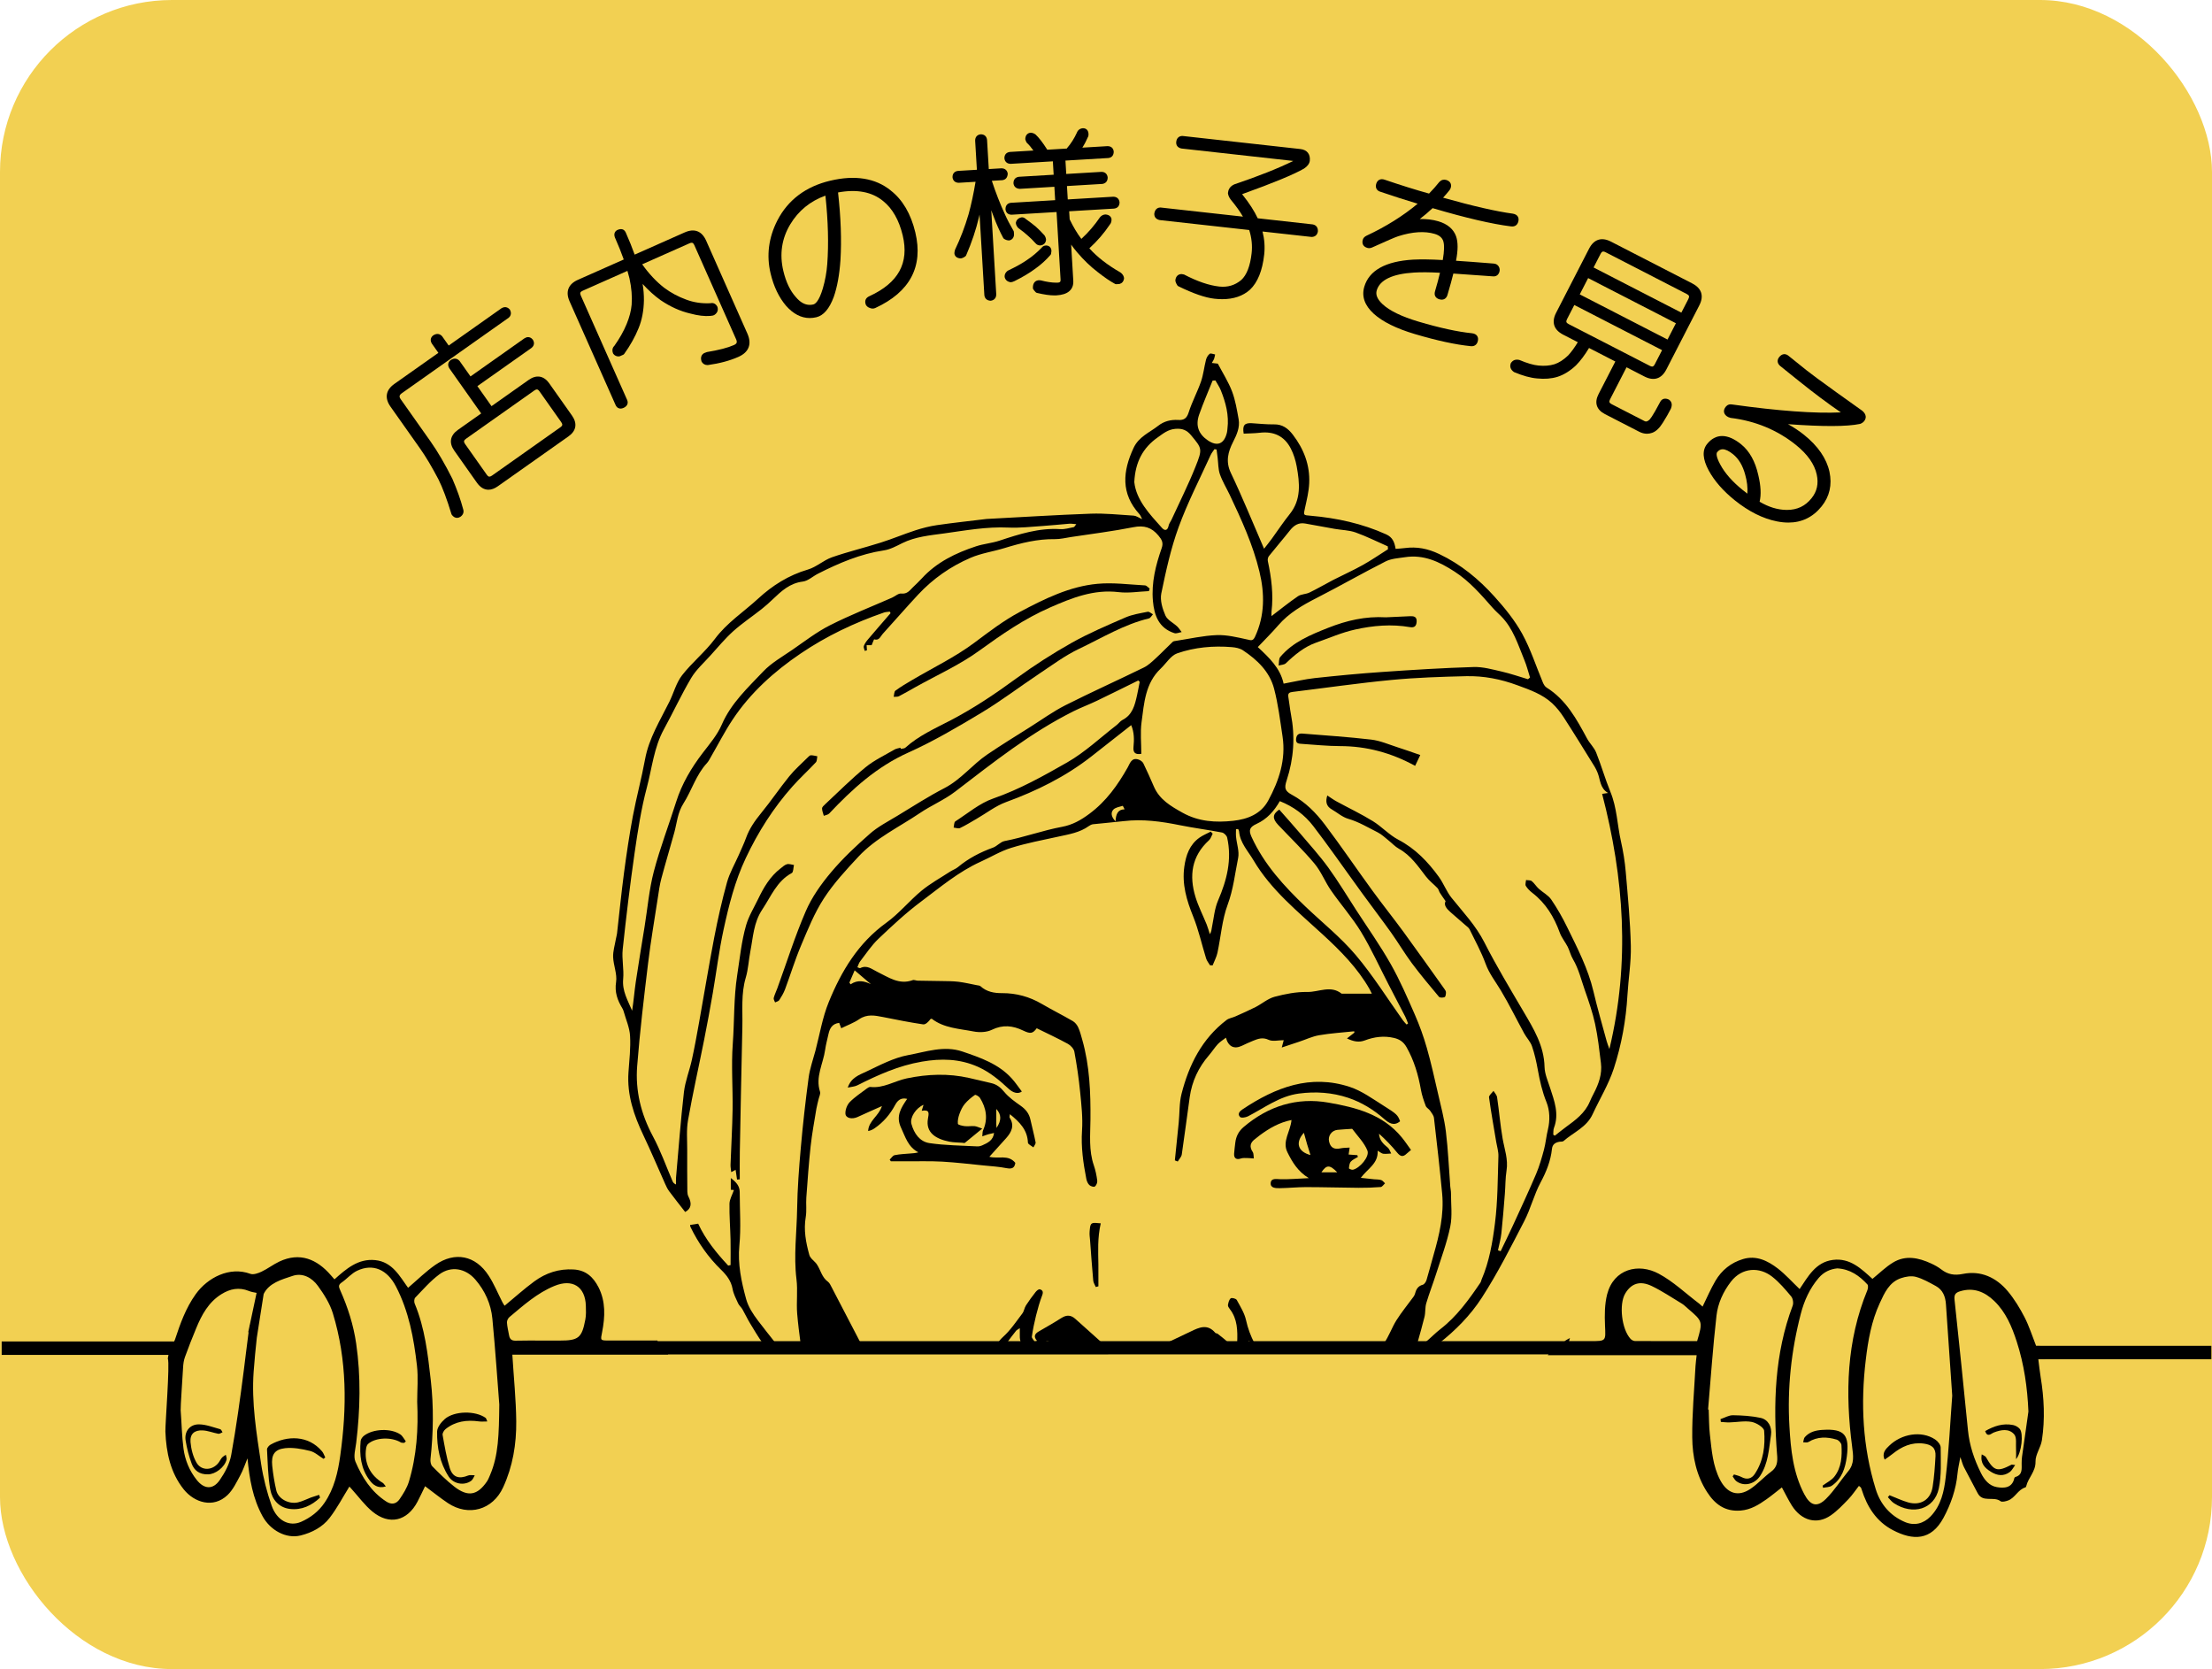
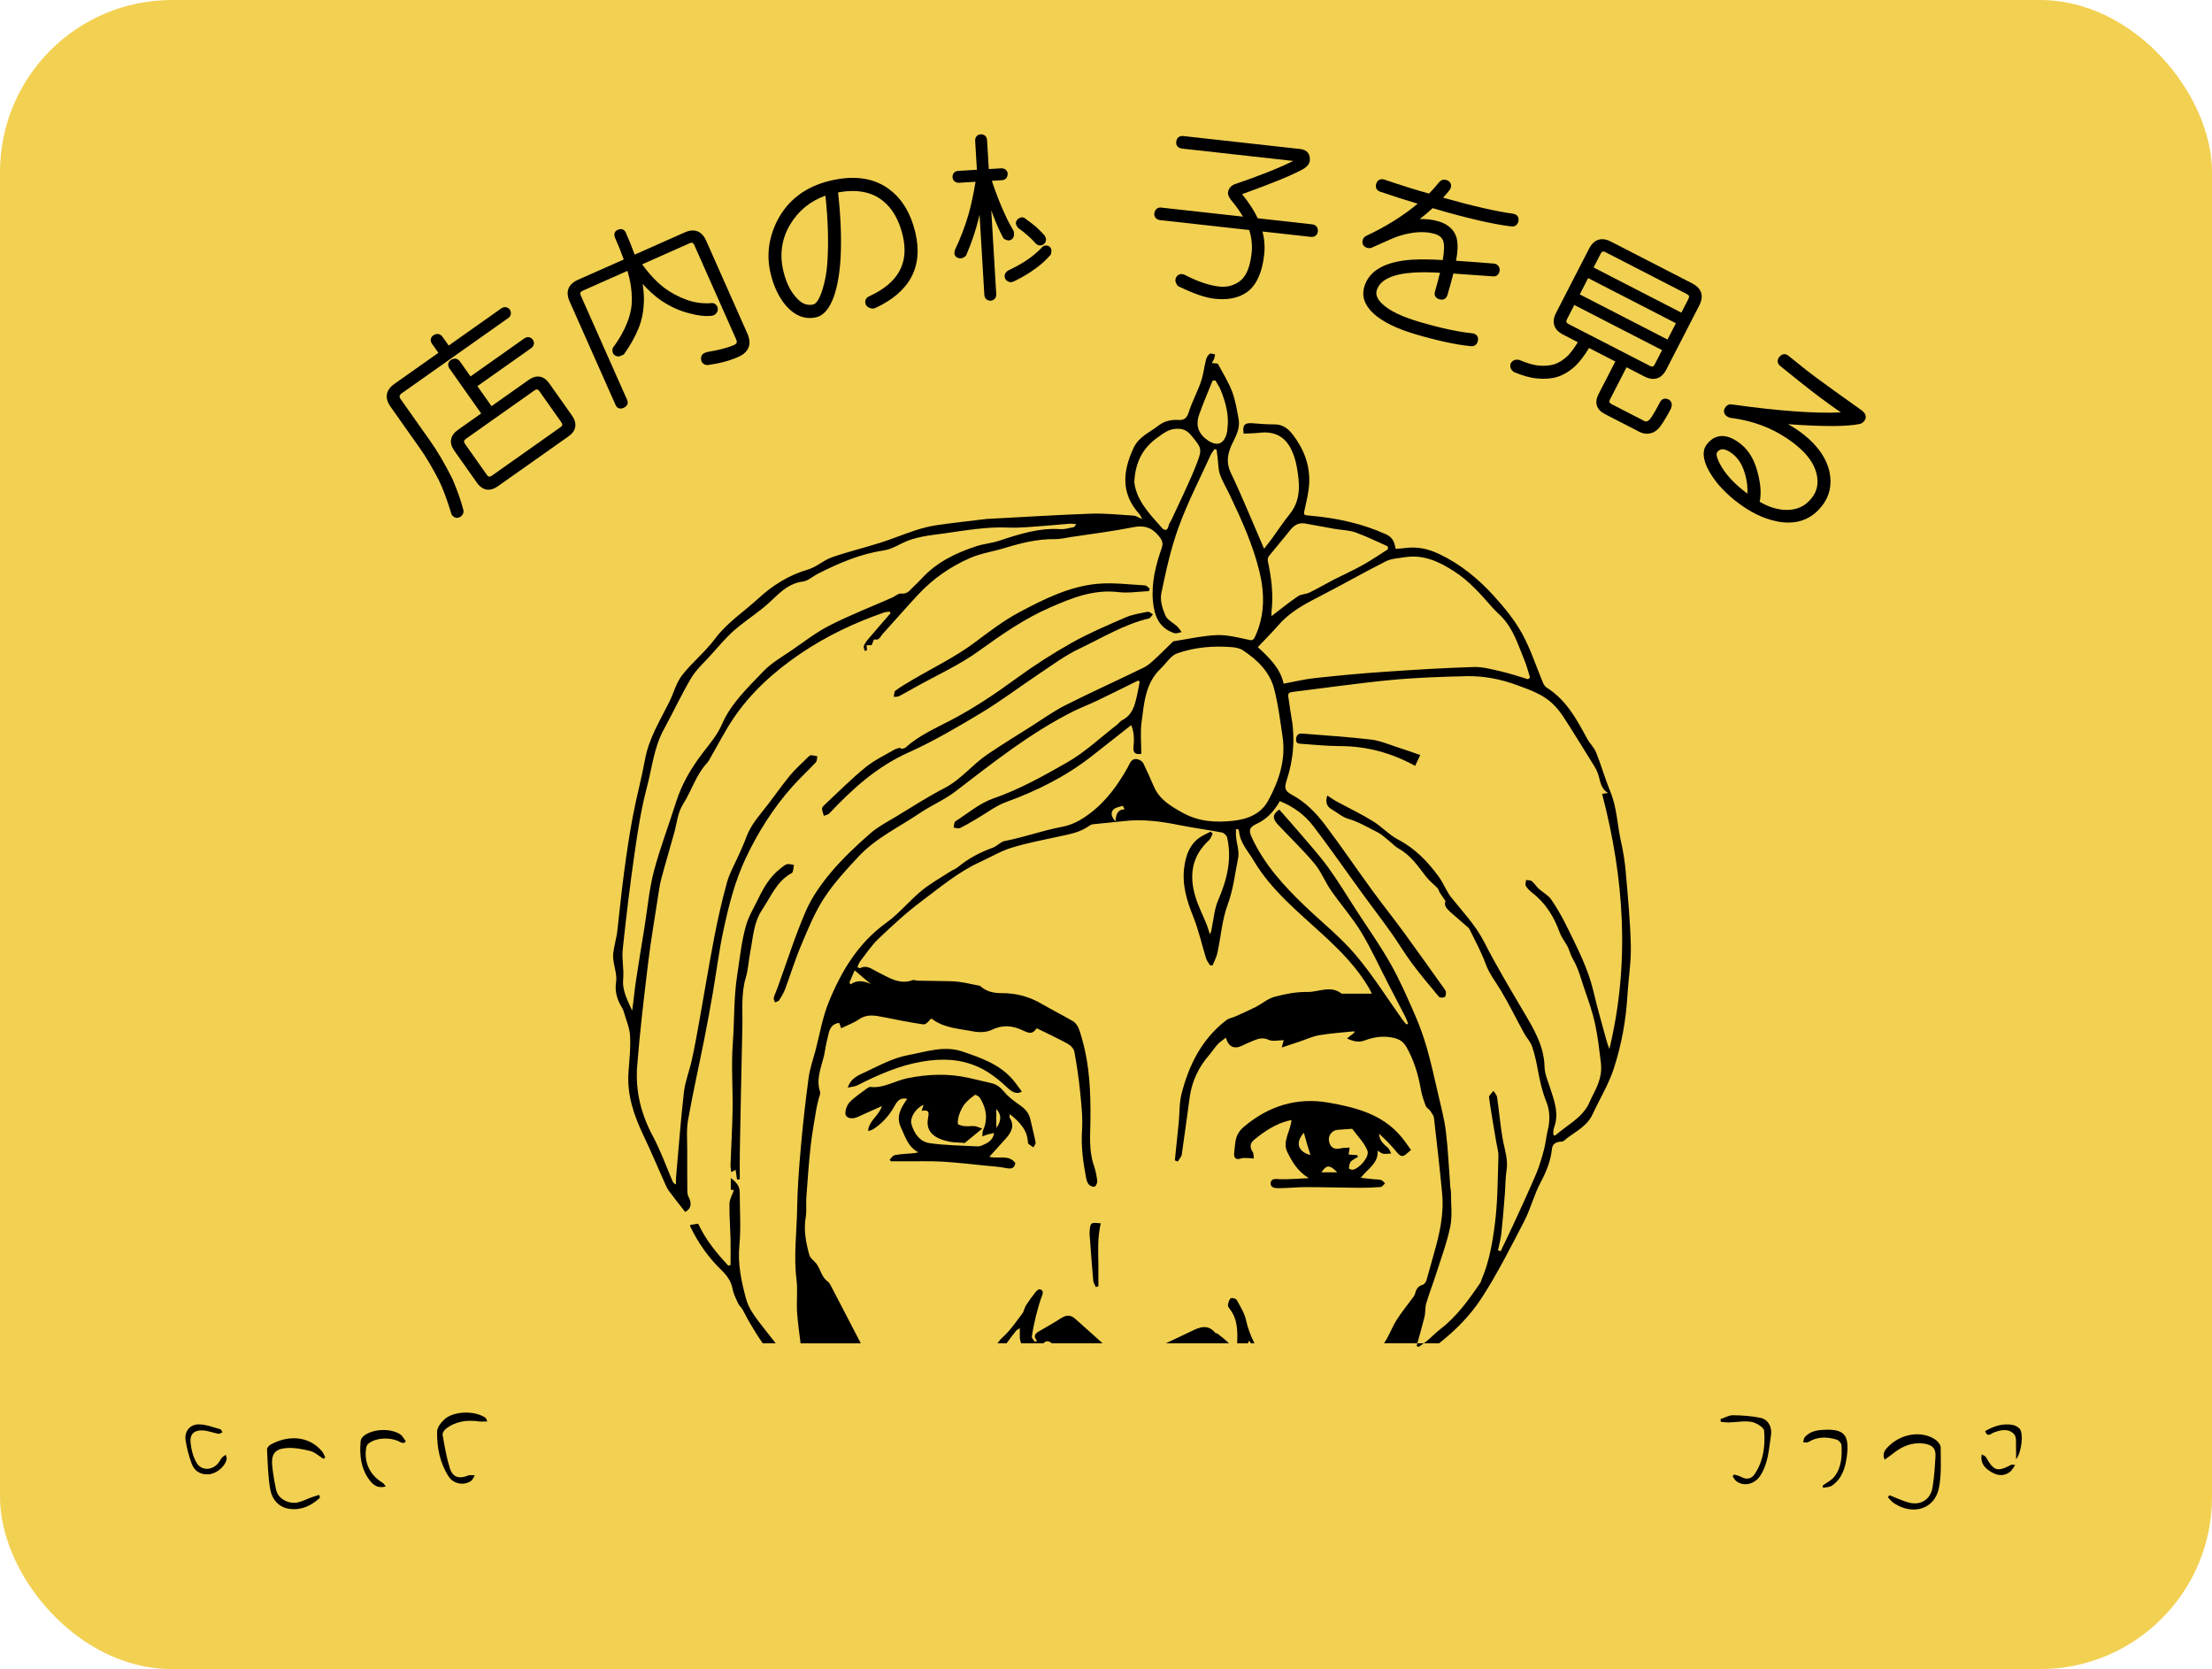
<svg xmlns="http://www.w3.org/2000/svg" id="_イヤー_2" width="175.015" height="132.037" viewBox="0 0 175.015 132.037">
  <g id="_イヤー_1-2">
    <g>
      <rect y="0" width="175.015" height="132.037" rx="13.606" ry="13.606" fill="#f2d052" />
      <g>
        <path d="M43.465,30.335c-.435-.615-1.016-.718-1.636-.281l-2.94,2.076-1.118-1.583,4.278-3.021c.218-.173,.263-.412,.107-.657-.13-.166-.275-.2-.373-.2-.092,0-.186,.03-.287,.094l-4.269,3.015-.869-1.229c-.129-.146-.271-.177-.367-.177-.105,0-.214,.036-.341,.118-.211,.167-.248,.408-.095,.652l2.517,3.565-1.837,1.297c-.625,.442-.73,1.027-.293,1.645l1.79,2.535c.262,.369,.569,.557,.913,.557,.237,0,.487-.091,.743-.273l5.593-3.949c.618-.437,.715-1.023,.273-1.648l-1.791-2.535Zm1.02,3.284c-.01,.059-.059,.119-.146,.181l-5.41,3.821c-.079,.056-.15,.085-.206,.085-.025,0-.102,0-.205-.146l-1.726-2.444c-.061-.086-.086-.159-.075-.219,.014-.076,.092-.144,.155-.189l5.41-3.821c.073-.052,.141-.08,.194-.08,.025,0,.101,0,.206,.148l1.726,2.444c.061,.087,.087,.161,.077,.219Z" />
        <path d="M35.796,37.884c-.581-1.161-1.165-2.159-1.736-2.968l-2.352-3.33c-.144-.204-.121-.333,.082-.477l8.464-5.979c.187-.168,.225-.391,.079-.65-.136-.152-.278-.184-.374-.184-.082,0-.165,.023-.268,.08l-4.19,2.959-.524-.74c-.129-.146-.27-.177-.367-.177-.105,0-.214,.036-.341,.118-.212,.168-.249,.409-.095,.652l.511,.723-3.485,2.461c-.677,.478-.786,1.114-.308,1.791l2.352,3.33c.441,.623,.929,1.443,1.448,2.433,.326,.65,.671,1.573,1.027,2.742,.007,.023,.018,.045,.033,.065,.12,.155,.258,.234,.411,.234,.086,0,.171-.026,.263-.084,.216-.152,.294-.365,.223-.589-.2-.753-.486-1.56-.854-2.409Z" />
        <path d="M55.871,19.038c-.338-.759-.927-.994-1.696-.653l-3.961,1.758c-.197-.552-.431-1.136-.699-1.738-.115-.26-.334-.362-.676-.208-.214,.113-.285,.331-.186,.59,.271,.609,.505,1.193,.699,1.74l-3.635,1.613c-.757,.337-.989,.939-.653,1.696l3.641,8.202c.109,.248,.296,.284,.398,.284,.072,0,.149-.018,.228-.053,.297-.132,.404-.369,.287-.635l-3.664-8.254c-.043-.098-.055-.175-.033-.231,.021-.055,.082-.105,.179-.148l3.543-1.573c.06,.206,.114,.405,.162,.595,.163,.746,.221,1.448,.171,2.084-.041,.473-.173,.985-.395,1.524-.232,.567-.567,1.156-.969,1.722-.092,.087-.229,.281-.11,.593,.007,.019,.017,.036,.029,.051,.101,.13,.239,.199,.4,.199,.007,0,.052-.002,.059-.003,.021-.002,.041-.008,.061-.016l.255-.113c.032-.014,.061-.037,.082-.067,.478-.666,.863-1.355,1.142-2.045,.262-.641,.402-1.375,.417-2.186,.004-.43-.03-.867-.102-1.304,.475,.52,.954,.952,1.43,1.288,.759,.516,1.55,.871,2.344,1.054,.606,.163,1.123,.227,1.583,.188,.176-.018,.233-.032,.299-.064,.324-.202,.315-.467,.269-.641-.09-.203-.251-.315-.452-.315-.053,0-.109,.008-.125,.016-.663,.034-1.3-.062-1.895-.284-.633-.23-1.221-.545-1.745-.937-.624-.484-1.21-1.109-1.743-1.858l3.747-1.663c.065-.029,.122-.043,.169-.043,.037,0,.126,0,.209,.189l3.309,7.453c.051,.114,.063,.206,.037,.273-.026,.068-.097,.127-.211,.178-.481,.214-1.19,.399-2.139,.555-.109,.037-.177,.062-.22,.084-.228,.132-.306,.366-.195,.683,.105,.17,.262,.261,.455,.261,.009,0,.05-.002,.059-.003,.913-.127,1.719-.344,2.393-.644,.414-.183,.684-.435,.805-.749s.089-.681-.095-1.095l-3.263-7.352Z" />
        <path d="M70.472,15.064c-1.214-.977-2.829-1.237-4.795-.766-1.927,.459-3.33,1.516-4.171,3.142-.695,1.361-.875,2.773-.536,4.194,.245,1.027,.655,1.885,1.22,2.552,.569,.645,1.2,.973,1.876,.973,.172,0,.348-.021,.525-.063,.572-.136,1.034-.677,1.377-1.61,.272-.773,.45-1.752,.53-2.911,.096-1.581,.032-3.381-.191-5.351,1.485-.274,2.679-.05,3.566,.679,.74,.593,1.261,1.509,1.551,2.722,.52,2.18-.342,3.751-2.632,4.803-.299,.129-.41,.376-.281,.691,.07,.115,.171,.195,.279,.23,.159,.076,.317,.082,.459,.019,2.75-1.267,3.817-3.28,3.173-5.981-.352-1.473-1.01-2.591-1.952-3.322Zm-5.019,5.825c-.048,.653-.167,1.303-.351,1.932-.303,1.016-.601,1.227-.751,1.263-.096,.023-.192,.034-.284,.034-.392,0-.752-.202-1.107-.625-.442-.491-.772-1.183-.981-2.056-.315-1.322-.131-2.564,.548-3.692,.647-1.075,1.582-1.837,2.781-2.268,.215,2.004,.264,3.823,.145,5.412Z" />
        <path d="M81.319,18.637c.196,.167,.404,.373,.613,.608,.094,.111,.218,.17,.36,.17,.011,0,.045-.002,.056-.004,.246-.043,.397-.195,.416-.447-.007-.105-.039-.208-.12-.34-.233-.26-.463-.491-.687-.691-.207-.175-.472-.378-.761-.582-.155-.156-.309-.177-.405-.152-.218,.054-.364,.191-.411,.386-.005,.02-.006,.039-.005,.059,.007,.12,.064,.242,.172,.373,.011,.013,.023,.024,.037,.034,.299,.215,.544,.41,.734,.587Zm.973,.573h0v0Z" />
        <path d="M83.113,20.17c.023-.027,.039-.059,.045-.094,.032-.168,.034-.223,.031-.271-.029-.239-.185-.383-.431-.386-.157,.009-.285,.084-.347,.184-.365,.373-.738,.687-1.116,.937-.37,.264-.891,.557-1.548,.87-.016,.007-.03,.016-.043,.028-.156,.132-.23,.279-.218,.463,.043,.231,.206,.381,.459,.423,.011,.002,.021,.002,.032,.002l.014-.001c.072-.005,.16-.032,.28-.088,.647-.32,1.205-.654,1.656-.991,.44-.314,.839-.676,1.186-1.077Z" />
-         <path d="M88.653,21.555c-1.016-.58-1.844-1.222-2.464-1.912,.62-.565,1.168-1.198,1.616-1.869,.104-.116,.154-.265,.137-.474-.034-.116-.139-.314-.481-.335-.164,.01-.305,.077-.424,.215-.433,.637-.93,1.215-1.48,1.719-.334-.441-.644-.961-.925-1.548l-.038-.637,3.547-.211c.277-.03,.441-.21,.438-.501-.03-.275-.213-.44-.503-.44h-.001l-3.593,.214-.063-1.059,2.809-.168c.264-.046,.414-.225,.412-.512-.031-.276-.21-.441-.49-.441h-.001l-2.787,.166-.063-1.059,3.396-.202c.268-.03,.427-.215,.423-.515-.03-.266-.208-.425-.489-.425h-.001l-1.993,.119c.172-.27,.328-.57,.468-.895,.007-.017,.012-.034,.014-.052,.009-.07,.011-.108,.009-.137-.024-.419-.33-.452-.437-.453-.237,.015-.413,.147-.489,.359-.205,.449-.461,.852-.76,1.198-.014,.016-.025,.033-.033,.051v.001l-1.546,.092-.005-.009c-.36-.565-.658-.953-.93-1.202-.136-.097-.298-.148-.44-.127-.103,.022-.346,.111-.365,.477-.001,.023,.002,.045,.008,.067,.013,.042,.037,.105,.075,.189,.011,.025,.027,.047,.047,.065,.163,.151,.335,.354,.513,.605l-1.857,.111c-.277,.032-.441,.211-.438,.501,.03,.275,.214,.44,.504,.44h.001l3.329-.198,.063,1.059-2.743,.163c-.277,.032-.44,.217-.437,.516,.03,.263,.211,.426,.505,.438l2.731-.163,.063,1.059-3.507,.209c-.268,.031-.427,.216-.423,.515,.03,.266,.208,.426,.489,.426h.001l3.55-.212,.318,5.342c.004,.059-0,.139-.039,.182-.041,.045-.127,.06-.188,.063l-.111,.002c-.351,0-.758-.06-1.236-.184-.045-.005-.088-.008-.128-.008-.011,0-.07,.002-.082,.005-.126,.021-.418,.123-.407,.606,.001,.033,.01,.065,.026,.094,.029,.051,.084,.119,.192,.236,.027,.03,.062,.05,.101,.059,.565,.135,1.019,.2,1.388,.2,.055,0,.109-.002,.16-.004,.446-.027,.772-.131,.999-.318,.241-.2,.353-.483,.331-.84l-.169-2.858c.149,.212,.306,.414,.469,.605,.517,.609,1.065,1.136,1.625,1.563,.532,.419,.997,.737,1.381,.942,.033,.017,.068,.023,.106,.023l.253-.02c.193-.057,.317-.197,.352-.439-.007-.125-.06-.307-.286-.471Z" />
        <path d="M79.893,19.009c.198-.059,.318-.203,.338-.438l-.013-.223c-.002-.032-.011-.062-.027-.089-.277-.472-.506-.911-.683-1.308-.379-.823-.725-1.713-1.033-2.648l.822-.049c.266-.03,.426-.206,.436-.527-.046-.262-.223-.413-.502-.413h-.001l-.995,.059-.138-2.312c-.032-.273-.209-.437-.498-.437h-.004c-.278,.03-.442,.216-.439,.504l.137,2.302-1.491,.089c-.277,.03-.441,.21-.438,.501,.031,.275,.213,.439,.503,.439h0l1.321-.079c-.158,.95-.344,1.813-.552,2.566-.289,.987-.646,1.923-1.075,2.815-.048,.177-.052,.246-.045,.316,.044,.22,.212,.353,.503,.365,.126-.019,.249-.076,.366-.168,.026-.02,.046-.047,.059-.077,.437-1.002,.779-2.023,1.018-3.037,.014-.062,.028-.123,.042-.187l.38,6.377c.031,.266,.208,.425,.484,.438h.009c.011,0,.022-.001,.034-.003,.263-.044,.414-.223,.414-.501l-.395-6.652c.059,.165,.119,.324,.18,.479,.234,.625,.492,1.2,.766,1.709,.015,.027,.037,.052,.063,.07,.119,.082,.25,.125,.391,.13,.026,.001,.043-.002,.063-.009Z" />
        <path d="M103.852,17.751l-4.34-.483c-.268-.574-.665-1.191-1.182-1.837-.024-.03-.041-.054-.052-.071,.014-.007,.035-.015,.065-.024,2.383-.856,4.003-1.525,4.825-1.995,.27-.176,.425-.377,.463-.609,.06-.539-.214-.883-.754-.943l-9.32-1.034c-.276,0-.461,.174-.492,.466-.03,.268,.115,.464,.409,.527l8.848,.984c-1.171,.579-2.732,1.199-4.659,1.851-.378,.168-.485,.445-.508,.691,.017,.169,.089,.341,.224,.521,.395,.47,.718,.92,.964,1.343l-6.527-.723c-.124,0-.42,.045-.487,.477-.015,.267,.132,.454,.423,.517l7.086,.787c.195,.614,.259,1.231,.191,1.837-.113,1.014-.392,1.73-.823,2.12-.505,.421-1.075,.585-1.732,.516-.821-.091-1.745-.407-2.789-.952-.067-.018-.123-.03-.191-.036-.277,0-.463,.18-.497,.481-.002,.019-.002,.038,.002,.058,.022,.122,.075,.243,.156,.359,.019,.027,.045,.05,.076,.065,1.192,.583,2.127,.905,2.857,.987,.213,.024,.421,.036,.618,.036,.899,0,1.635-.25,2.191-.747,.607-.573,.986-1.508,1.126-2.776,.068-.609,.024-1.223-.132-1.83l3.877,.43c.272,0,.459-.155,.504-.433,.02-.305-.133-.513-.419-.56Z" />
        <path d="M118.169,20.849c-1.288-.104-2.277-.177-2.968-.221,.165-.84,.166-1.476,.003-1.941-.21-.571-.681-.969-1.4-1.181-.455-.134-.949-.192-1.474-.176,.336-.255,.676-.543,1.018-.864,2.632,.776,4.719,1.262,6.202,1.444,.294,.039,.496-.095,.573-.356,.049-.166,.037-.308-.034-.424-.074-.119-.203-.195-.391-.227-1.304-.175-3.16-.6-5.52-1.264,.18-.195,.349-.393,.507-.593,.047-.061,.079-.123,.099-.191,.087-.296-.048-.527-.36-.62-.193-.054-.379-.012-.544,.159-.251,.317-.525,.626-.814,.92-1.057-.295-2.24-.665-3.517-1.1-.32-.109-.572,.023-.663,.331-.089,.299,.042,.54,.334,.626,1.001,.34,1.989,.657,2.945,.945-1.151,.963-2.51,1.812-4.046,2.531-.155,.073-.254,.179-.293,.315-.093,.312,.038,.553,.351,.647,.126,.037,.255,.027,.376-.027,1.15-.521,1.848-.822,2.075-.894,1.121-.358,2.091-.419,2.883-.185,.364,.109,.586,.293,.678,.562,.098,.295,.086,.802-.037,1.507-.93-.054-1.71-.063-2.345-.033-2.181,.13-3.481,.851-3.863,2.143-.226,.762,.026,1.48,.747,2.138,.699,.634,1.794,1.175,3.257,1.609,1.741,.516,3.226,.837,4.408,.955,.03,.004,.06,.005,.088,.005,.23,0,.402-.133,.471-.365,.052-.176,.039-.325-.04-.444-.081-.122-.221-.195-.419-.217-1.119-.112-2.538-.421-4.217-.918-1.342-.398-2.304-.866-2.861-1.391-.405-.384-.552-.737-.451-1.08,.246-.831,1.239-1.306,2.951-1.412,.557-.034,1.243-.029,2.054,.017-.097,.421-.23,.914-.394,1.469-.044,.15-.036,.283,.024,.394,.061,.112,.168,.191,.317,.234,.314,.096,.555-.041,.643-.337,.205-.695,.362-1.264,.468-1.698,1.348,.098,2.386,.171,3.103,.219,.272,.035,.464-.099,.54-.351,.045-.154,.025-.305-.058-.434-.061-.097-.182-.216-.404-.226Z" />
        <path d="M133.895,22.423l-6.434-3.309c-.747-.384-1.351-.183-1.731,.555l-2.609,5.073c-.19,.369-.238,.705-.144,1,.095,.295,.33,.541,.699,.731l1.161,.597c-.256,.426-.514,.779-.763,1.046-.366,.351-.733,.586-1.087,.699-.379,.116-.796,.149-1.262,.102-.395-.036-.892-.181-1.514-.443-.29-.063-.511,.004-.671,.252-.107,.267-.028,.518,.252,.709,.693,.292,1.309,.461,1.825,.502,.589,.062,1.13,.021,1.615-.128,.5-.16,.99-.463,1.46-.905,.348-.352,.695-.814,1.034-1.376l2.08,1.069-1.328,2.581c-.173,.336-.216,.644-.13,.913,.087,.27,.302,.495,.637,.668l2.709,1.394c.205,.105,.411,.159,.614,.159,.141,0,.281-.026,.414-.075,.301-.105,.583-.374,.859-.821,.234-.373,.44-.731,.618-1.08,.178-.424-.013-.632-.17-.734-.298-.135-.546-.056-.673,.191-.638,1.212-.825,1.401-.897,1.449-.128,.101-.227,.129-.334,.073l-2.611-1.343c-.191-.098-.222-.195-.123-.387l1.302-2.531,1.418,.73c.745,.381,1.35,.184,1.731-.555l2.609-5.073c.19-.369,.238-.706,.144-1.001-.095-.295-.33-.541-.699-.731Zm-2.391,5.277l-.577,1.121c-.091,.177-.176,.177-.208,.177-.049,0-.109-.018-.178-.054l-6.434-3.309c-.095-.048-.152-.102-.17-.159-.018-.056-.002-.133,.047-.228l.577-1.121,6.945,3.573Zm1.095-2.129l-.663,1.29-6.944-3.573,.663-1.289,6.944,3.572Zm.989-1.923l-.558,1.084-6.945-3.573,.558-1.084c.091-.178,.176-.178,.208-.178,.049,0,.109,.018,.178,.054l6.434,3.31c.095,.048,.152,.102,.17,.159,.018,.056,.003,.133-.046,.227Z" />
        <path d="M147.323,32.48c-.022-.018-.224-.163-1.973-1.408-1.295-.931-2.084-1.513-2.414-1.779l-1.414-1.136c-.244-.213-.529-.184-.745,.084-.191,.237-.168,.497,.066,.704l1.442,1.159c1.244,.999,2.373,1.845,3.366,2.52-2.052,.098-4.936-.115-8.574-.623-.217-.047-.405,.015-.534,.176-.209,.261-.186,.534,.061,.734,.081,.064,.179,.112,.32,.147,1.959,.238,3.7,.959,5.176,2.144,.913,.734,1.465,1.52,1.641,2.334,.159,.725,.024,1.34-.411,1.88-.498,.621-1.134,.923-1.945,.923l-.055-.001c-.685-.009-1.394-.226-2.108-.648,.134-.552,.099-1.262-.105-2.112-.242-1.084-.7-1.903-1.363-2.436-1.081-.867-2.011-.86-2.691-.013-.396,.493-.351,1.198,.135,2.094,.447,.823,1.137,1.612,2.051,2.348,1.111,.893,2.235,1.456,3.341,1.674,.315,.063,.62,.095,.909,.095,1.062,0,1.947-.431,2.631-1.283,.629-.783,.838-1.702,.62-2.735-.231-1.052-.906-2.034-2.009-2.92-.374-.301-.799-.584-1.27-.846,2.766,.198,4.628,.202,5.705-.022,.134-.05,.241-.122,.317-.216,.121-.151,.134-.292,.124-.384-.017-.16-.116-.313-.292-.455Zm-9.07,6.571c-.114-.084-.234-.178-.362-.281-.815-.655-1.413-1.333-1.779-2.016-.378-.695-.301-.918-.249-.982,.125-.156,.266-.232,.432-.232,.223,0,.501,.132,.825,.393,.447,.359,.77,.902,.961,1.618,.148,.515,.205,1.018,.172,1.5Z" />
      </g>
      <g>
        <path d="M65.28,63.63c-.1,.092-.238,.214-.238,.323-.001,.193,.088,.388,.138,.584,.144-.06,.331-.079,.428-.183,1.83-1.943,3.763-3.701,6.261-4.821,1.998-.897,3.905-2.022,5.787-3.152,1.557-.937,3.014-2.047,4.529-3.058,1.048-.695,2.07-1.464,3.199-2,1.811-.859,3.542-1.927,5.522-2.402,.125-.033,.212-.215,.317-.326-.142-.071-.3-.227-.422-.198-.591,.119-1.205,.212-1.752,.448-1.438,.625-2.888,1.239-4.248,2.002-1.513,.851-2.983,1.794-4.384,2.816-1.667,1.22-3.372,2.367-5.205,3.321-1.239,.647-2.527,1.213-3.582,2.166-.082,.073-.239,.065-.363,.092-.009-.03-.016-.06-.023-.092-.161,.049-.334,.065-.473,.147-.773,.453-1.601,.839-2.289,1.402-1.119,.912-2.144,1.945-3.203,2.93Z" />
        <path d="M57.855,92.723c.169-.09,.272-.144,.347-.184,.039,.277,.077,.524,.114,.774,.072-.008,.144-.013,.216-.019,0-.726-.011-1.452,.003-2.177,.063-3.299,.125-6.596,.201-9.892,.03-1.299-.112-2.604,.27-3.889,.199-.669,.228-1.386,.362-2.073,.22-1.128,.254-2.278,.943-3.313,.696-1.038,1.143-2.24,2.335-2.886,.134-.071,.119-.419,.173-.636-.188-.027-.388-.106-.553-.062-.186,.051-.345,.209-.509,.334-.824,.63-1.332,1.501-1.772,2.417-.332,.687-.745,1.356-.955,2.082-.367,1.28-.495,2.614-.701,3.932-.283,1.816-.218,3.626-.351,5.436-.128,1.723,.009,3.462-.015,5.194-.022,1.459-.113,2.913-.163,4.373-.008,.179,.033,.359,.055,.592Z" />
        <path d="M72.372,54.389c1.71-.959,3.526-1.769,5.102-2.911,1.789-1.294,3.574-2.533,5.601-3.419,1.739-.761,3.462-1.456,5.436-1.217,.781,.095,1.592-.047,2.39-.08,.022-.065,.041-.133,.063-.198-.126-.09-.248-.251-.377-.255-1.249-.066-2.511-.239-3.748-.125-2.213,.201-4.2,1.193-6.132,2.215-1.287,.682-2.448,1.573-3.621,2.451-1.519,1.134-3.262,1.969-4.903,2.938-.454,.266-.911,.536-1.334,.845-.109,.079-.097,.323-.141,.492,.139-.014,.298,.011,.414-.046,.425-.215,.834-.459,1.252-.691Z" />
        <path d="M92.985,33.925c-.587,.054-.953,.372-1.38,.67-1.173,.823-1.78,1.944-1.859,3.539,.155,1.423,1.195,2.519,2.195,3.631,.227,.252,.447,.201,.522-.188,.03-.158,.152-.3,.221-.452,.636-1.389,1.324-2.753,1.89-4.169,.591-1.468,.528-1.479-.317-2.506-.347-.423-.697-.577-1.272-.527Z" fill="none" />
        <path d="M68.907,77.857c-.403-.343-.806-.685-1.287-1.095-.145,.34-.281,.652-.415,.967,.029,.046,.059,.095,.091,.141,.566-.383,1.092-.261,1.61-.013Z" fill="none" />
        <path d="M96.165,30.098c-.077,.005-.15,.008-.225,.013-.355,.892-.742,1.773-1.059,2.677-.309,.873-.055,1.549,.684,2.049,.751,.508,1.295,.288,1.512-.62,.027-.098,.027-.201,.039-.304,.135-1.071-.136-2.072-.528-3.047-.109-.269-.281-.514-.423-.769Z" fill="none" />
        <path d="M82.467,41.612c-.89,.058-1.785,.164-2.674,.123-1.731-.082-3.416,.231-5.112,.465-1.117,.152-2.247,.253-3.287,.764-.473,.236-.963,.505-1.474,.578-1.855,.278-3.541,1.003-5.192,1.837-.411,.206-.791,.577-1.214,.628-1.023,.127-1.689,.75-2.372,1.402-.283,.27-.573,.533-.881,.775-.747,.59-1.544,1.12-2.247,1.75-.654,.591-1.22,1.278-1.812,1.93-.52,.579-1.123,1.114-1.515,1.772-.78,1.319-1.424,2.716-2.161,4.061-.785,1.432-.936,3.051-1.344,4.59-.452,1.698-.722,3.457-.973,5.199-.364,2.53-.668,5.069-.939,7.609-.083,.777,.11,1.579,.036,2.356-.09,.952,.372,1.696,.708,2.503,.122-.761,.18-1.527,.291-2.283,.217-1.456,.463-2.911,.696-4.367,.235-1.454,.359-2.938,.73-4.359,.489-1.862,1.186-3.666,1.765-5.506,.454-1.435,1.202-2.693,2.109-3.881,.55-.715,1.158-1.43,1.508-2.245,.738-1.698,2.059-2.911,3.28-4.199,.645-.679,1.505-1.163,2.291-1.703,.98-.675,1.931-1.414,2.984-1.947,1.597-.809,3.27-1.462,4.909-2.182,.248-.109,.505-.355,.733-.329,.47,.058,.668-.247,.927-.5,.234-.228,.473-.452,.694-.691,1.177-1.288,2.688-2.016,4.306-2.548,.6-.196,1.247-.245,1.845-.444,1.567-.519,3.126-1.019,4.812-.91,.35,.022,.712-.092,1.065-.16,.055-.011,.095-.109,.2-.234-.245-.019-.408-.048-.568-.034-.709,.054-1.415,.136-2.123,.181Z" fill="none" />
        <path d="M106.062,90.844c.219-.048,.451-.041,.727-.062-.037,.237-.058,.384-.084,.549,.247,.016,.47,.035,.693,.052,.013,.046,.026,.093,.041,.141-.193,.12-.421,.209-.561,.37-.11,.13-.129,.348-.148,.53-.002,.03,.216,.133,.314,.111,.54-.116,1.344-1.041,1.147-1.522-.252-.625-.779-1.141-1.191-1.702-.014-.019-.064-.01-.098-.008-.359,.024-.717,.041-1.073,.076-.456,.047-.763,.468-.669,.908,.101,.495,.406,.669,.905,.557Z" fill="none" />
-         <path d="M103.686,91.375c-.095-.31-.185-.577-.263-.845-.084-.285-.161-.573-.259-.919-.699,.772-.484,1.498,.522,1.764Z" fill="none" />
        <path d="M80.686,105.07c-.142,.098-.239,.136-.294,.204-.255,.329-.519,.652-.753,.992h1.15c-.07-.188-.111-.386-.103-.59,.005-.18,0-.356,0-.606Z" fill="none" />
        <path d="M104.55,92.739h1.252c-.596-.612-.846-.603-1.252,0Z" fill="none" />
        <path d="M78.828,87.727c0,.435-.002,.823,0,1.212,0,.068,.009,.133,.018,.288,.4-.604,.394-1.049-.018-1.501Z" fill="none" />
        <path d="M73.536,90.429c1.247,.185,2.519,.188,3.781,.259,.134,.008,.279-.03,.402-.084,.428-.191,.857-.391,.93-.978-.177,.041-.308,.062-.436,.098-.138,.041-.273,.092-.496,.171,.024-.223,.011-.362,.059-.47,.404-.905,.263-1.761-.243-2.573-.076-.119-.342-.272-.398-.234-.292,.201-.573,.438-.8,.706-.186,.223-.317,.503-.418,.777-.093,.255-.16,.541-.132,.801,.007,.082,.353,.163,.55,.185,.253,.03,.514-.022,.771,0,.165,.013,.322,.1,.607,.195-.528,.435-.947,.783-1.373,1.125-.039,.03-.131,0-.199-.005-.341-.027-.688-.021-1.022-.087-1.095-.215-1.891-.726-1.703-1.81,.075-.423,.165-.752-.493-.633,.06-.196,.101-.329,.146-.473-.605,.25-1.095,1.009-.963,1.506,.206,.758,.659,1.41,1.428,1.524Z" fill="none" />
        <path d="M82.555,106.266h.664c-.28-.239-.48-.193-.664,0Z" fill="none" />
        <path d="M98.735,106.266h.237c-.049-.071-.092-.147-.146-.209-.03,.07-.06,.138-.091,.209Z" fill="none" />
        <path d="M70.579,106.148c-.622-.867-1.097-1.842-1.668-2.748-.502-.791-1.16-1.503-1.54-2.345-.348-.772-.684-1.468-1.421-1.927-.305-.191-.27-.435,.145-.704,.416,.505,.853,.986,1.232,1.508,.423,.579,.755,1.218,1.19,1.786,1.061,1.383,2.001,2.823,2.659,4.454,.012,.033,.03,.06,.043,.093h7.697c.134-.18,.277-.354,.453-.514,.585-.527,1.033-1.209,1.517-1.842,.139-.182,.163-.446,.288-.641,.231-.362,.49-.709,.755-1.049,.081-.106,.248-.25,.338-.226,.212,.051,.302,.191,.195,.465-.202,.522-.351,1.071-.491,1.617-.136,.549-.25,1.103-.331,1.66-.016,.123,.151,.27,.232,.408,.062-.022,.123-.046,.185-.068-.299-.334-.194-.559,.127-.745,.602-.351,1.209-.693,1.796-1.068,.405-.259,.748-.248,1.108,.079,.711,.647,1.439,1.274,2.148,1.924h5.008c.661-.312,1.32-.623,1.975-.938,.667-.327,1.325-.62,1.934,.109,.037,.046,.138,.032,.188,.073,.305,.244,.622,.478,.895,.755h.645c.002-.022,.005-.044,.005-.062,.035-.927,.031-1.856-.583-2.645-.071-.092-.162-.223-.147-.321,.031-.19,.087-.421,.219-.53,.077-.065,.417,.019,.476,.128,.284,.519,.614,1.046,.738,1.611,.142,.65,.372,1.251,.667,1.819h6.344c.051-.15,.105-.297,.158-.443,.045-.128,.116-.248,.181-.365,.433-.782,1.025-1.48,1.45-2.241,.707-1.256,1.73-2.025,2.938-2.655,.105-.055,.251-.03,.37-.044,.114,.459-.122,.685-.441,.867-.163,.09-.352,.163-.473,.294-.593,.63-1.175,1.269-1.744,1.919-.713,.812-1.245,1.712-1.666,2.669h3.131c.397-.56,.622-1.245,.991-1.83,.405-.641,.892-1.228,1.339-1.842,.05-.068,.095-.147,.117-.226,.087-.345,.225-.625,.622-.731,.123-.032,.248-.225,.294-.369,.2-.655,.364-1.32,.556-1.978,.459-1.587,.839-3.194,.683-4.862-.191-1.997-.416-3.989-.648-5.984-.023-.195-.178-.388-.298-.565-.099-.145-.292-.237-.351-.384-.155-.413-.303-.84-.381-1.272-.208-1.188-.542-2.323-1.14-3.378-.231-.41-.54-.625-.985-.731-.803-.19-1.569-.089-2.325,.198-.455,.171-.886,.09-1.403-.16,.24-.187,.414-.323,.588-.459-.004-.035-.011-.07-.015-.106-.928,.099-1.863,.155-2.782,.313-.541,.092-1.055,.342-1.584,.516-.419,.141-.839,.28-1.367,.454,.082-.304,.119-.434,.156-.579-.425,0-.872,.123-1.191-.027-.478-.226-.845-.084-1.248,.079-.303,.119-.595,.263-.89,.399-.595,.274-1.055,.062-1.244-.649-.234,.182-.465,.32-.641,.508-.252,.277-.458,.598-.701,.884-.83,.956-1.345,2.055-1.522,3.305-.216,1.511-.403,3.025-.628,4.533-.03,.202-.209,.378-.32,.566-.077-.03-.151-.06-.229-.09,.104-1,.21-2,.307-3.003,.075-.75,.036-1.527,.219-2.25,.586-2.305,1.616-4.368,3.564-5.852,.196-.147,.477-.182,.709-.288,.533-.239,1.071-.476,1.593-.739,.506-.261,.964-.666,1.497-.81,.84-.223,1.726-.397,2.589-.381,.9,.016,1.848-.559,2.716,.134,.011,.008,.034,.002,.051,.002h2.341c-.105-.209-.136-.283-.177-.353-.955-1.682-2.308-3.041-3.706-4.327-1.98-1.823-4.09-3.514-5.481-5.873-.433-.731-1.064-1.381-1.143-2.291-.007-.062-.046-.119-.071-.18-.056,.003-.113,.005-.17,.009,0,.204-.018,.41,.004,.611,.055,.56,.27,1.147,.165,1.669-.25,1.231-.379,2.481-.829,3.694-.447,1.202-.536,2.536-.808,3.805-.075,.342-.252,.666-.381,.995-.07-.002-.141-.005-.211-.008-.105-.18-.245-.345-.305-.538-.344-1.106-.591-2.25-1.024-3.321-.517-1.28-.897-2.546-.7-3.941,.129-.908,.414-1.739,1.202-2.297,.273-.19,.591-.318,.887-.475,.051,.054,.103,.109,.154,.163-.094,.177-.15,.395-.289,.519-1.379,1.259-1.587,2.805-1.07,4.492,.228,.748,.594,1.452,.887,2.18,.1,.248,.166,.509,.247,.761,.136-.198,.13-.369,.163-.53,.15-.718,.203-1.481,.491-2.141,.692-1.606,1.109-3.227,.717-4.971-.036-.16-.246-.369-.406-.402-1.109-.212-2.23-.356-3.337-.579-1.466-.298-2.931-.5-4.43-.323-.816,.093-1.633,.16-2.449,.248-.112,.016-.23,.076-.323,.144-.717,.516-1.564,.65-2.398,.832-1.252,.272-2.519,.513-3.742,.891-.84,.258-1.613,.734-2.423,1.098-1.741,.788-3.196,2.019-4.706,3.15-1.194,.891-2.294,1.919-3.378,2.949-.55,.522-.977,1.177-1.448,1.786-.098,.122-.139,.291-.217,.462,.103,.033,.183,.09,.228,.068,.537-.269,.906,.082,1.349,.296,.873,.422,1.72,1.049,2.797,.658,.115-.043,.269,.038,.404,.041,.634,.014,1.269,.016,1.903,.03,.437,.008,.878,.005,1.312,.057,.491,.059,.977,.177,1.464,.272,.098,.019,.219,.021,.285,.081,.489,.445,1.082,.551,1.713,.546,1.124-.002,2.164,.283,3.138,.853,.805,.47,1.642,.887,2.449,1.356,.179,.104,.34,.301,.428,.495,.141,.308,.227,.644,.32,.973,.592,2.071,.669,4.191,.651,6.327-.011,1.215-.142,2.441,.27,3.628,.134,.386,.216,.799,.268,1.202,.018,.152-.073,.377-.191,.465-.077,.057-.334-.022-.436-.119-.121-.117-.203-.31-.237-.481-.246-1.264-.429-2.519-.341-3.827,.07-1.003-.047-2.025-.147-3.033-.105-1.073-.264-2.144-.459-3.205-.043-.236-.292-.502-.517-.625-.806-.44-1.641-.826-2.461-1.231-.314,.424-.494,.459-1.063,.187-.825-.399-1.617-.489-2.494-.062-.41,.202-.984,.218-1.445,.128-1.128-.22-2.325-.259-3.298-1-.019-.014-.066,.008-.099,.013-.164,.223-.394,.454-.588,.427-1.064-.157-2.123-.369-3.18-.581-.647-.128-1.264-.248-1.877,.171-.428,.294-.928,.473-1.425,.717-.067-.177-.116-.307-.161-.427-.555,.071-.745,.432-.844,.875-.091,.419-.209,.834-.267,1.256-.153,1.1-.785,2.141-.406,3.312,.056,.171-.069,.397-.114,.598-.054,.248-.129,.492-.171,.742-.162,.998-.349,1.99-.459,2.992-.146,1.343-.24,2.694-.339,4.047-.036,.511,.039,1.038-.046,1.541-.176,1.033,.012,2.014,.283,2.995,.031,.112,.105,.212,.18,.301,.13,.149,.298,.272,.408,.432,.309,.452,.397,1.041,.887,1.389,.131,.095,.206,.274,.285,.423,.75,1.433,1.494,2.873,2.241,4.308,.023,.046,.05,.093,.074,.139h2.54c-.027-.038-.044-.079-.07-.117Zm27.756-18.405c2.587-1.72,5.34-2.788,8.466-1.758,.95,.312,1.805,.943,2.669,1.484,1.087,.68,1.118,.745,1.309,1.231-.491,.413-.895,.141-1.267-.187-.844-.737-1.786-1.316-2.843-1.669-1.262-.421-2.575-.511-3.901-.334-1.526,.204-2.724,1.131-4.038,1.807-.175,.09-.527,.141-.616,.044-.235-.253,0-.473,.222-.617Zm-.594,2.642c.061-.492,.263-.895,.655-1.229,1.952-1.66,4.208-2.375,6.725-1.932,2.153,.377,4.288,.919,5.783,2.739,.263,.318,.492,.666,.739,1.005-.164,.139-.26,.212-.346,.294-.281,.275-.489,.234-.743-.076-.436-.538-.923-1.038-1.442-1.505,.027,.513,.338,.815,.695,1.103,.129,.106,.18,.309,.268,.465-.209,.011-.424,.043-.63,.019-.119-.016-.231-.119-.442-.241,.066,1.011-.777,1.407-1.334,2.147,.428,.046,.741,.079,1.056,.114,.187,.016,.384,.008,.559,.062,.116,.035,.202,.168,.303,.256-.115,.103-.22,.283-.341,.294-.579,.046-1.165,.067-1.749,.062-1.39-.011-2.78-.052-4.169-.055-.684,0-1.367,.076-2.051,.084-.31,.005-.774,.011-.735-.416,.037-.402,.455-.299,.789-.291,.711,.014,1.425-.051,2.228-.087-.869-.522-1.316-1.275-1.698-2.055-.427-.864,.252-1.641,.326-2.544-.981,.198-1.76,.66-2.502,1.204-.125,.09-.234,.196-.359,.285-.395,.283-.498,.604-.209,1.038,.089,.134,.062,.345,.089,.516-.168-.011-.338-.03-.506-.033-.173-.002-.356-.019-.516,.033-.352,.123-.563-.016-.533-.394,.023-.291,.057-.577,.093-.864Zm-11.365,6.413c.169-.114,.473-.024,.716-.024-.266,1.171-.2,2.215-.188,3.259,.006,.573,.002,1.149,.002,1.723-.069,.019-.138,.038-.205,.058-.071-.172-.189-.334-.204-.511-.099-1.058-.17-2.12-.25-3.18-.016-.223-.055-.445-.037-.668,.02-.229,.024-.557,.166-.655Zm-17.849-12.02c1.078-.509,2.172-1.098,3.319-1.31,1.404-.255,2.844-.783,4.306-.283,1.419,.484,2.85,.97,3.902,2.131,.287,.315,.523,.677,.795,1.03-.301,.223-.702,.106-1.061-.231-.734-.682-1.482-1.309-2.423-1.728-1.447-.638-2.891-.666-4.422-.405-1.834,.312-3.48,1.054-5.115,1.877-.207,.104-.459,.112-.752,.177,.263-.794,.909-1.003,1.452-1.259Zm-1.297,2.405c.402-.411,.897-.731,1.361-1.082,.077-.057,.185-.125,.272-.116,1.04,.119,1.911-.476,2.874-.677,1.648-.344,3.287-.407,4.934-.035,.586,.134,1.166,.274,1.751,.408,.435,.101,.735,.337,1.029,.693,.356,.435,.839,.772,1.305,1.101,.397,.283,.665,.612,.768,1.092,.129,.601,.295,1.196,.41,1.802,.023,.116-.113,.263-.174,.397-.152-.125-.428-.245-.433-.375-.038-1.014-.661-1.631-1.426-2.251-.011,.134-.051,.226-.019,.274,.405,.628,.148,1.139-.277,1.62-.425,.478-.859,.951-1.331,1.476,.73,.188,1.495-.204,2.055,.48-.054,.395-.258,.501-.677,.422-.605-.119-1.226-.158-1.84-.218-1.091-.109-2.18-.239-3.272-.301-.941-.052-1.887-.022-2.83-.027h-1.227c-.03-.043-.064-.087-.095-.133,.13-.119,.244-.321,.392-.351,.417-.084,.849-.098,1.273-.136,.181-.016,.366-.019,.605-.09-.818-.423-1.027-1.212-1.372-1.951-.428-.911,.003-1.568,.487-2.277-.538-.131-.783,.171-.963,.502-.395,.734-.92,1.345-1.605,1.818-.145,.104-.309,.185-.52,.223,.035-.812,.849-1.188,1.09-1.973-.685,.307-1.303,.577-1.913,.859-.456,.209-.961,.106-.978-.269-.013-.302,.133-.688,.344-.905Z" fill="none" />
        <path d="M67.865,88.358c.61-.282,1.228-.551,1.913-.859-.241,.785-1.055,1.161-1.09,1.973,.212-.038,.375-.119,.52-.223,.684-.473,1.209-1.084,1.605-1.818,.18-.331,.424-.633,.963-.502-.484,.709-.916,1.366-.487,2.277,.345,.739,.554,1.527,1.372,1.951-.239,.071-.423,.073-.605,.09-.425,.038-.856,.051-1.273,.136-.148,.03-.263,.231-.392,.351,.031,.046,.065,.09,.095,.133h1.227c.943,.005,1.889-.024,2.83,.027,1.092,.062,2.18,.193,3.272,.301,.614,.06,1.235,.099,1.84,.218,.419,.079,.623-.027,.677-.422-.561-.684-1.326-.293-2.055-.48,.471-.525,.905-.998,1.331-1.476,.425-.481,.681-.992,.277-1.62-.032-.048,.009-.141,.019-.274,.765,.62,1.387,1.237,1.426,2.251,.005,.13,.281,.25,.433,.375,.062-.134,.197-.281,.174-.397-.115-.606-.281-1.202-.41-1.802-.103-.48-.371-.809-.768-1.092-.466-.329-.949-.666-1.305-1.101-.294-.356-.594-.592-1.029-.693-.584-.134-1.165-.274-1.751-.408-1.647-.372-3.285-.309-4.934,.035-.963,.202-1.834,.797-2.874,.677-.087-.009-.195,.059-.272,.116-.464,.351-.959,.671-1.361,1.082-.211,.217-.356,.603-.344,.905,.017,.375,.522,.478,.978,.269Zm10.963-.63c.412,.452,.418,.897,.018,1.501-.009-.155-.018-.22-.018-.288-.002-.389,0-.777,0-1.212Zm-5.757-.329c-.045,.145-.086,.277-.146,.473,.658-.119,.568,.209,.493,.633-.188,1.084,.608,1.595,1.703,1.81,.334,.066,.681,.06,1.022,.087,.068,.005,.159,.036,.199,.005,.426-.342,.845-.69,1.373-1.125-.285-.095-.442-.182-.607-.195-.257-.022-.518,.03-.771,0-.197-.022-.543-.103-.55-.185-.028-.261,.039-.546,.132-.801,.101-.274,.232-.555,.418-.777,.227-.269,.508-.505,.8-.706,.055-.038,.322,.114,.398,.234,.505,.812,.647,1.669,.243,2.573-.049,.109-.035,.248-.059,.47,.223-.079,.358-.131,.496-.171,.127-.035,.259-.057,.436-.098-.073,.587-.502,.787-.93,.978-.123,.054-.268,.092-.402,.084-1.263-.071-2.534-.073-3.781-.259-.769-.114-1.222-.766-1.428-1.524-.133-.498,.358-1.256,.963-1.506Z" />
        <path d="M98.181,91.644c.16-.052,.344-.035,.516-.033,.169,.003,.338,.022,.506,.033-.027-.171,0-.383-.089-.516-.289-.434-.186-.755,.209-1.038,.125-.089,.234-.195,.359-.285,.742-.544,1.521-1.006,2.502-1.204-.073,.902-.753,1.68-.326,2.544,.383,.78,.83,1.533,1.698,2.055-.803,.035-1.517,.101-2.228,.087-.334-.008-.752-.111-.789,.291-.039,.427,.425,.421,.735,.416,.684-.009,1.367-.084,2.051-.084,1.389,.002,2.779,.044,4.169,.055,.584,.005,1.17-.016,1.749-.062,.121-.011,.227-.191,.341-.294-.102-.087-.187-.22-.303-.256-.176-.055-.372-.046-.559-.062-.315-.035-.627-.068-1.056-.114,.557-.74,1.399-1.136,1.334-2.147,.212,.122,.323,.225,.442,.241,.205,.024,.42-.008,.63-.019-.087-.155-.139-.359-.268-.465-.357-.288-.667-.59-.695-1.103,.519,.467,1.006,.967,1.442,1.505,.254,.309,.462,.351,.743,.076,.086-.081,.182-.155,.346-.294-.247-.339-.477-.688-.739-1.005-1.495-1.82-3.63-2.362-5.783-2.739-2.517-.443-4.773,.272-6.725,1.932-.391,.334-.594,.737-.655,1.229-.036,.287-.07,.573-.093,.864-.03,.377,.18,.516,.533,.394Zm7.646-2.264c.356-.035,.715-.052,1.073-.076,.034-.002,.084-.011,.098,.008,.412,.56,.939,1.077,1.191,1.702,.197,.481-.607,1.405-1.147,1.522-.098,.022-.316-.081-.314-.111,.019-.182,.038-.4,.148-.53,.14-.16,.368-.25,.561-.37-.015-.048-.027-.095-.041-.141-.223-.016-.446-.035-.693-.052,.026-.166,.048-.312,.084-.549-.277,.022-.509,.014-.727,.062-.498,.112-.804-.062-.905-.557-.094-.44,.213-.861,.669-.908Zm-.024,3.359h-1.252c.406-.603,.656-.612,1.252,0Zm-2.639-3.128c.098,.345,.174,.634,.259,.919,.078,.269,.169,.535,.263,.845-1.005-.266-1.22-.992-.522-1.764Z" />
-         <path d="M98.728,88.317c1.314-.677,2.513-1.603,4.038-1.807,1.327-.177,2.639-.087,3.901,.334,1.057,.353,1.999,.932,2.843,1.669,.372,.329,.777,.601,1.267,.187-.191-.487-.223-.551-1.309-1.231-.864-.541-1.719-1.171-2.669-1.484-3.126-1.03-5.879,.037-8.466,1.758-.222,.144-.457,.364-.222,.617,.089,.098,.441,.046,.616-.044Z" />
        <path d="M72.943,83.983c1.531-.261,2.975-.234,4.422,.405,.941,.419,1.689,1.046,2.423,1.728,.359,.338,.76,.454,1.061,.231-.272-.353-.508-.715-.795-1.03-1.052-1.161-2.483-1.647-3.902-2.131-1.462-.5-2.902,.027-4.306,.283-1.147,.212-2.241,.802-3.319,1.31-.542,.255-1.189,.465-1.452,1.259,.293-.066,.545-.073,.752-.177,1.635-.823,3.28-1.565,5.115-1.877Z" />
        <path d="M97.852,102.836c-.059-.109-.398-.193-.476-.128-.132,.109-.188,.34-.219,.53-.015,.099,.076,.229,.147,.321,.614,.788,.618,1.717,.583,2.645,0,.019-.004,.041-.005,.062h.853c.03-.071,.06-.139,.091-.209,.054,.062,.097,.138,.146,.209h.285c-.295-.568-.525-1.169-.667-1.819-.123-.565-.453-1.092-.738-1.611Z" />
        <path d="M86.497,101.303c.015,.177,.133,.339,.204,.511,.068-.02,.137-.038,.205-.058,0-.573,.005-1.149-.002-1.723-.013-1.044-.079-2.087,.188-3.259-.244,0-.548-.09-.716,.024-.141,.098-.145,.427-.166,.655-.018,.223,.02,.445,.037,.668,.08,1.06,.151,2.123,.25,3.18Z" />
        <path d="M112.88,106.097c.366-.307,.698-.655,1.076-.946,1.313-1.013,2.262-2.337,3.177-3.685,.046-.068,.058-.158,.089-.236,.614-1.427,.873-2.955,1.062-4.468,.222-1.751,.214-3.528,.272-5.295,.014-.37-.108-.742-.17-1.114-.197-1.182-.41-2.359-.572-3.544-.02-.152,.228-.34,.353-.511,.101,.168,.261,.326,.285,.505,.161,1.084,.248,2.177,.436,3.259,.146,.839,.453,1.647,.312,2.533-.098,.609-.082,1.231-.134,1.848-.083,1.038-.163,2.082-.275,3.12-.049,.454-.177,.897-.27,1.345,.071,.024,.141,.046,.212,.073,.32-.669,.65-1.334,.958-2.006,.623-1.359,1.256-2.715,1.842-4.09,.263-.623,.452-1.277,.627-1.93,.139-.524,.183-1.073,.313-1.601,.179-.737,.148-1.514-.109-2.155-.34-.839-.53-1.684-.688-2.559-.113-.636-.255-1.27-.463-1.876-.125-.361-.42-.658-.609-1-.623-1.136-1.191-2.305-1.856-3.413-.419-.698-.923-1.329-1.209-2.123-.341-.932-.83-1.816-1.267-2.715-.063-.128-.206-.22-.319-.321-.391-.345-.79-.684-1.184-1.03-.308-.272-.561-.568-.392-.873-.2-.291-.334-.476-.455-.669-.071-.114-.093-.263-.181-.359-.296-.309-.651-.576-.912-.916-.632-.816-1.201-1.68-2.143-2.201-.306-.169-.551-.445-.83-.666-.274-.218-.532-.47-.838-.625-.772-.386-1.505-.838-2.352-1.082-.46-.133-.856-.489-1.287-.737-.452-.258-.512-.627-.361-1.105,.263,.171,.492,.339,.739,.473,.955,.519,1.941,.987,2.866,1.557,.706,.435,1.289,1.09,2.018,1.47,1.343,.702,2.336,1.745,3.202,2.935,.377,.519,.602,1.155,1,1.652,.915,1.141,1.92,2.191,2.602,3.53,.947,1.862,2.031,3.661,3.091,5.466,.807,1.373,1.634,2.713,1.671,4.391,.014,.56,.268,1.123,.445,1.674,.334,1.027,.722,2.041,.301,3.144-.063,.163-.042,.359-.057,.538,.039,.027,.079,.054,.121,.084,.291-.228,.577-.459,.875-.68,.754-.551,1.511-1.101,1.891-2.005,.092-.22,.197-.435,.309-.647,.399-.759,.684-1.549,.576-2.416-.127-1.038-.241-2.081-.463-3.101-.195-.899-.5-1.78-.806-2.65-.289-.829-.489-1.695-.945-2.467-.179-.301-.259-.663-.417-.981-.193-.378-.48-.718-.624-1.112-.451-1.242-1.104-2.329-2.166-3.147-.2-.155-.392-.343-.522-.557-.065-.106,.009-.305,.019-.463,.154,.027,.347,0,.452,.087,.208,.169,.351,.416,.55,.599,.325,.296,.755,.511,.992,.859,.48,.702,.903,1.452,1.275,2.215,.798,1.634,1.639,3.251,2.061,5.041,.312,1.332,.696,2.645,1.053,3.962,.047,.171,.116,.334,.211,.606,1.648-6.868,1.156-13.551-.575-20.184,.205-.03,.339-.052,.47-.071-.653-.383-.61-1.066-.83-1.606-.066-.158-.135-.315-.224-.459-.808-1.302-1.61-2.612-2.442-3.9-.262-.407-.574-.804-.93-1.136-.777-.715-1.744-1.052-2.734-1.416-1.334-.494-2.677-.755-4.069-.723-1.974,.047-3.95,.112-5.914,.299-2.612,.25-5.211,.628-7.816,.946-.244,.03-.388,.1-.339,.388,.081,.454,.119,.919,.206,1.373,.343,1.772,.227,3.511-.335,5.227-.207,.63-.145,.848,.43,1.16,1.059,.573,1.885,1.416,2.592,2.351,1.285,1.704,2.486,3.476,3.745,5.202,.812,1.115,1.674,2.191,2.49,3.305,1.084,1.484,2.145,2.987,3.215,4.484,.059,.082,.129,.182,.129,.275,0,.13-.025,.342-.102,.377-.128,.057-.381,.06-.45-.022-.733-.875-1.467-1.75-2.151-2.666-.576-.777-1.069-1.615-1.629-2.402-.739-1.038-1.516-2.049-2.267-3.082-.742-1.016-1.466-2.047-2.205-3.066-.556-.77-1.116-1.536-1.692-2.288-.684-.891-1.558-1.538-2.65-1.976-.441,.777-1.01,1.421-1.836,1.798-.559,.256-.645,.495-.4,1.033,.989,2.167,2.563,3.887,4.262,5.506,1.335,1.272,2.793,2.435,3.976,3.832,1.372,1.62,2.505,3.441,3.741,5.172,.084,.12,.192,.22,.289,.332,.037-.027,.077-.055,.114-.082-.073-.182-.132-.372-.223-.546-.436-.851-.883-1.698-1.322-2.546-.719-1.389-1.366-2.824-2.176-4.159-.696-1.144-1.602-2.161-2.368-3.266-.477-.682-.781-1.498-1.312-2.131-.897-1.07-1.913-2.046-2.877-3.066-.48-.508-.443-.85,.087-1.209,.562,.641,1.13,1.27,1.677,1.913,.747,.88,1.525,1.74,2.2,2.669,.79,1.09,1.484,2.248,2.216,3.376,.917,1.413,1.894,2.791,2.723,4.256,.728,1.283,1.316,2.649,1.91,4.003,.375,.856,.695,1.745,.951,2.641,.341,1.185,.603,2.389,.881,3.591,.228,1.002,.5,2,.625,3.016,.178,1.446,.234,2.905,.348,4.356,.012,.171,.057,.343,.056,.511-.003,.889,.117,1.805-.058,2.661-.261,1.269-.723,2.495-1.116,3.731-.248,.78-.55,1.547-.783,2.332-.1,.342-.053,.726-.139,1.076-.171,.699-.373,1.392-.566,2.085h.501c.08-.057,.161-.109,.236-.169Zm-9.884-47.251c-.241-.016-.484-.016-.449-.394,.035-.345,.215-.443,.515-.419,1.812,.149,3.627,.263,5.431,.476,.702,.081,1.379,.381,2.062,.601,.57,.179,1.129,.383,1.817,.62-.149,.315-.276,.581-.407,.855-1.886-1.032-3.836-1.559-5.935-1.562-1.012-.002-2.023-.109-3.034-.177Z" fill="none" />
        <path d="M111.966,60.585c.131-.274,.258-.541,.407-.855-.688-.237-1.248-.441-1.817-.62-.684-.22-1.36-.519-2.062-.601-1.803-.212-3.619-.327-5.431-.476-.3-.024-.48,.073-.515,.419-.035,.377,.207,.377,.449,.394,1.012,.068,2.023,.174,3.034,.177,2.099,.003,4.049,.53,5.935,1.562Z" />
        <path d="M88.977,64.023c-.052-.095-.131-.283-.152-.274-.26,.081-.583,.125-.747,.307-.202,.226-.17,.557,.184,.921,.021-.56,.172-.946,.714-.954Z" fill="none" />
        <path d="M104.018,53.645c1.786-.193,3.577-.365,5.371-.487,2.398-.166,4.799-.316,7.202-.389,.734-.023,1.484,.191,2.212,.356,.706,.163,1.394,.402,2.091,.609,.055-.047,.11-.093,.163-.136-.145-.456-.26-.927-.444-1.37-.506-1.225-.884-2.522-1.866-3.497-.214-.216-.443-.416-.645-.644-.922-1.044-1.819-2.093-3.016-2.867-1.212-.785-2.443-1.367-3.924-1.139-.519,.079-1.084,.106-1.538,.337-1.827,.925-3.603,1.944-5.427,2.876-1.134,.579-2.22,1.198-3.064,2.18-.501,.582-1.048,1.117-1.615,1.718,.897,.837,1.781,1.666,2.041,2.894,.885-.163,1.666-.353,2.459-.44Zm-2.72-1.68c1.006-1.185,2.387-1.742,3.795-2.302,1.46-.576,2.933-.923,4.562-.828,.592-.03,1.245-.058,1.894-.087,.308-.016,.559,.025,.537,.427-.019,.342-.169,.5-.527,.437-1.46-.255-2.922-.127-4.344,.191-1.044,.228-2.04,.671-3.056,1.025-.956,.331-1.709,.962-2.428,1.649-.13,.119-.375,.116-.566,.174,.039-.234,0-.533,.132-.685Z" fill="none" />
-         <path d="M104.16,50.827c1.016-.354,2.013-.797,3.056-1.025,1.422-.318,2.884-.445,4.344-.191,.358,.063,.508-.095,.527-.437,.022-.402-.23-.442-.537-.427-.648,.03-1.302,.057-1.894,.087-1.63-.095-3.102,.252-4.562,.828-1.408,.56-2.789,1.117-3.795,2.302-.132,.152-.093,.451-.132,.685,.191-.058,.436-.055,.566-.174,.719-.688,1.472-1.318,2.428-1.649Z" />
        <path d="M100.605,48.375c-.016,.141-.002,.287-.002,.364,.708-.538,1.38-1.084,2.093-1.571,.252-.171,.626-.155,.912-.293,.64-.31,1.255-.672,1.886-1.001,.773-.396,1.569-.75,2.327-1.174,.684-.38,1.331-.831,1.998-1.25-.007-.076-.01-.152-.015-.228-.849-.372-1.677-.791-2.547-1.101-.522-.185-1.108-.187-1.663-.285-.773-.133-1.544-.28-2.314-.419-.54-.1-.906,.144-1.229,.555-.537,.682-1.108,1.334-1.649,2.016-.08,.095-.113,.277-.087,.402,.281,1.316,.451,2.636,.291,3.984Z" fill="none" />
        <path d="M59.966,104.463c-.386-.508-.762-1.084-.929-1.688-.377-1.381-.679-2.772-.537-4.253,.136-1.391,.028-2.808,.027-4.213,0-.495-.284-.799-.706-1.117v.927c.079,.005,.172,.016,.248,.022-.135,.389-.345,.734-.352,1.084-.017,.943,.062,1.886,.084,2.829,.016,.674,.003,1.345,.003,2.023-.062,.013-.123,.027-.188,.041-.928-1-1.79-2.049-2.377-3.316-.224,.035-.429,.068-.637,.1,.011,.077,.008,.115,.02,.141,.612,1.272,1.411,2.411,2.417,3.392,.452,.438,.806,.891,.924,1.535,.073,.395,.27,.77,.438,1.139,.08,.171,.244,.299,.338,.462,.208,.362,.382,.745,.597,1.099,.327,.537,.645,1.087,1.013,1.595h1.027c-.475-.598-.949-1.196-1.411-1.802Z" />
        <path d="M68.035,106.127c-.747-1.435-1.491-2.875-2.241-4.308-.079-.149-.155-.328-.285-.423-.491-.348-.578-.938-.887-1.389-.11-.16-.278-.283-.408-.432-.076-.09-.149-.19-.18-.301-.271-.981-.459-1.962-.283-2.995,.085-.502,.01-1.03,.046-1.541,.099-1.353,.193-2.704,.339-4.047,.109-1.002,.297-1.995,.459-2.992,.042-.25,.117-.494,.171-.742,.045-.201,.17-.427,.114-.598-.379-1.171,.253-2.212,.406-3.312,.058-.422,.176-.838,.267-1.256,.099-.443,.289-.804,.844-.875,.045,.119,.094,.25,.161,.427,.497-.245,.997-.423,1.425-.717,.613-.419,1.23-.299,1.877-.171,1.056,.212,2.116,.424,3.18,.581,.194,.027,.423-.204,.588-.427,.033-.005,.08-.027,.099-.013,.973,.741,2.17,.78,3.298,1,.462,.09,1.035,.073,1.445-.128,.877-.427,1.669-.337,2.494,.062,.569,.272,.749,.237,1.063-.187,.82,.405,1.655,.791,2.461,1.231,.225,.123,.474,.389,.517,.625,.195,1.06,.354,2.131,.459,3.205,.1,1.008,.216,2.03,.147,3.033-.087,1.307,.095,2.563,.341,3.827,.034,.171,.116,.364,.237,.481,.102,.098,.359,.177,.436,.119,.119-.087,.209-.312,.191-.465-.052-.402-.134-.816-.268-1.202-.412-1.188-.281-2.413-.27-3.628,.018-2.136-.059-4.255-.651-6.327-.093-.329-.178-.666-.32-.973-.088-.193-.249-.391-.428-.495-.807-.469-1.645-.886-2.449-1.356-.973-.57-2.013-.856-3.138-.853-.631,.005-1.224-.101-1.713-.546-.066-.06-.188-.063-.285-.081-.487-.095-.973-.212-1.464-.272-.434-.052-.875-.049-1.312-.057-.634-.014-1.269-.016-1.903-.03-.135-.002-.289-.084-.404-.041-1.077,.391-1.924-.236-2.797-.658-.443-.214-.813-.565-1.349-.296-.045,.022-.125-.035-.228-.068,.078-.171,.119-.34,.217-.462,.472-.609,.898-1.264,1.448-1.786,1.084-1.03,2.184-2.057,3.378-2.949,1.51-1.131,2.966-2.362,4.706-3.15,.809-.364,1.583-.84,2.423-1.098,1.223-.378,2.49-.62,3.742-.891,.834-.182,1.681-.316,2.398-.832,.094-.068,.212-.127,.323-.144,.816-.087,1.634-.155,2.449-.248,1.498-.177,2.963,.025,4.43,.323,1.108,.223,2.228,.367,3.337,.579,.16,.033,.37,.242,.406,.402,.392,1.744-.025,3.365-.717,4.971-.287,.66-.341,1.423-.491,2.141-.033,.16-.027,.331-.163,.53-.081-.252-.147-.513-.247-.761-.294-.728-.659-1.432-.887-2.18-.517-1.688-.309-3.234,1.07-4.492,.139-.125,.195-.342,.289-.519-.051-.054-.102-.109-.154-.163-.296,.157-.615,.285-.887,.475-.788,.558-1.073,1.389-1.202,2.297-.197,1.395,.183,2.661,.7,3.941,.433,1.071,.68,2.215,1.024,3.321,.06,.193,.201,.359,.305,.538,.07,.002,.141,.005,.211,.008,.129-.329,.306-.652,.381-.995,.272-1.269,.361-2.603,.808-3.805,.45-1.212,.579-2.462,.829-3.694,.105-.522-.11-1.109-.165-1.669-.022-.201-.004-.407-.004-.611,.057-.003,.113-.005,.17-.009,.025,.06,.064,.117,.071,.18,.079,.91,.71,1.56,1.143,2.291,1.391,2.359,3.502,4.05,5.481,5.873,1.399,1.285,2.752,2.644,3.706,4.327,.041,.07,.072,.144,.177,.353h-2.341c-.016,0-.04,.005-.051-.002-.868-.693-1.816-.117-2.716-.134-.863-.016-1.749,.158-2.589,.381-.533,.144-.991,.549-1.497,.81-.522,.263-1.059,.5-1.593,.739-.232,.106-.513,.141-.709,.288-1.948,1.484-2.978,3.547-3.564,5.852-.183,.723-.144,1.5-.219,2.25-.097,1.003-.203,2.003-.307,3.003,.077,.03,.152,.06,.229,.09,.111-.188,.291-.364,.32-.566,.225-1.508,.412-3.022,.628-4.533,.177-1.25,.692-2.348,1.522-3.305,.243-.286,.449-.606,.701-.884,.177-.188,.408-.326,.641-.508,.189,.712,.65,.923,1.244,.649,.295-.136,.587-.28,.89-.399,.403-.163,.769-.305,1.248-.079,.32,.149,.766,.027,1.191,.027-.037,.145-.074,.275-.156,.579,.528-.173,.948-.312,1.367-.454,.529-.173,1.044-.423,1.584-.516,.919-.158,1.854-.215,2.782-.313,.004,.036,.011,.071,.015,.106-.173,.136-.348,.272-.588,.459,.517,.25,.948,.331,1.403,.16,.756-.287,1.522-.388,2.325-.198,.445,.106,.754,.321,.985,.731,.598,1.055,.932,2.191,1.14,3.378,.077,.432,.226,.859,.381,1.272,.059,.147,.252,.239,.351,.384,.12,.177,.276,.369,.298,.565,.233,1.995,.458,3.987,.648,5.984,.156,1.669-.224,3.275-.683,4.862-.192,.658-.356,1.323-.556,1.978-.045,.144-.17,.337-.294,.369-.397,.106-.534,.386-.622,.731-.022,.079-.067,.158-.117,.226-.447,.614-.934,1.202-1.339,1.842-.369,.584-.594,1.27-.991,1.83h2.638c.193-.693,.395-1.386,.566-2.085,.086-.35,.039-.734,.139-1.076,.233-.785,.535-1.552,.783-2.332,.392-1.237,.855-2.462,1.116-3.731,.175-.856,.055-1.772,.058-2.661,.002-.168-.044-.34-.056-.511-.113-1.451-.17-2.91-.348-4.356-.125-1.016-.397-2.014-.625-3.016-.278-1.202-.541-2.405-.881-3.591-.256-.897-.576-1.785-.951-2.641-.594-1.354-1.182-2.72-1.91-4.003-.83-1.465-1.806-2.843-2.723-4.256-.731-1.128-1.426-2.286-2.216-3.376-.675-.929-1.453-1.788-2.2-2.669-.547-.644-1.114-1.272-1.677-1.913-.53,.359-.566,.702-.087,1.209,.963,1.02,1.98,1.995,2.877,3.066,.53,.634,.835,1.449,1.312,2.131,.766,1.105,1.672,2.123,2.368,3.266,.81,1.334,1.457,2.769,2.176,4.159,.439,.848,.886,1.695,1.322,2.546,.091,.174,.15,.364,.223,.546-.037,.027-.077,.055-.114,.082-.097-.112-.205-.212-.289-.332-1.236-1.731-2.369-3.551-3.741-5.172-1.183-1.397-2.641-2.56-3.976-3.832-1.699-1.62-3.273-3.34-4.262-5.506-.245-.537-.159-.777,.4-1.033,.826-.377,1.395-1.022,1.836-1.798,1.092,.438,1.966,1.084,2.65,1.976,.577,.752,1.136,1.519,1.692,2.288,.738,1.019,1.462,2.049,2.205,3.066,.75,1.033,1.527,2.044,2.267,3.082,.56,.787,1.053,1.625,1.629,2.402,.684,.916,1.419,1.791,2.151,2.666,.069,.082,.322,.079,.45,.022,.077-.035,.102-.247,.102-.377,0-.093-.07-.193-.129-.275-1.07-1.498-2.131-3-3.215-4.484-.816-1.114-1.678-2.19-2.49-3.305-1.259-1.726-2.459-3.498-3.745-5.202-.707-.935-1.533-1.777-2.592-2.351-.576-.312-.637-.53-.43-1.16,.562-1.716,.678-3.455,.335-5.227-.087-.454-.126-.919-.206-1.373-.048-.288,.095-.359,.339-.388,2.605-.318,5.204-.696,7.816-.946,1.964-.188,3.941-.252,5.914-.299,1.392-.032,2.735,.229,4.069,.723,.989,.364,1.956,.701,2.734,1.416,.357,.332,.669,.729,.93,1.136,.832,1.288,1.634,2.598,2.442,3.9,.088,.145,.158,.301,.224,.459,.22,.541,.176,1.223,.83,1.606-.131,.019-.265,.041-.47,.071,1.731,6.634,2.223,13.316,.575,20.184-.095-.272-.164-.435-.211-.606-.357-1.318-.741-2.63-1.053-3.962-.422-1.791-1.263-3.408-2.061-5.041-.372-.763-.795-1.513-1.275-2.215-.237-.348-.667-.562-.992-.859-.199-.182-.342-.43-.55-.599-.105-.087-.298-.059-.452-.087-.01,.158-.084,.356-.019,.463,.13,.214,.322,.402,.522,.557,1.062,.818,1.716,1.905,2.166,3.147,.143,.394,.43,.734,.624,1.112,.158,.318,.238,.68,.417,.981,.455,.772,.655,1.638,.945,2.467,.306,.87,.611,1.751,.806,2.65,.221,1.02,.335,2.062,.463,3.101,.108,.867-.177,1.658-.576,2.416-.112,.212-.216,.427-.309,.647-.38,.905-1.137,1.454-1.891,2.005-.298,.22-.584,.452-.875,.68-.042-.03-.082-.057-.121-.084,.015-.18-.006-.375,.057-.538,.421-1.103,.033-2.117-.301-3.144-.177-.552-.431-1.114-.445-1.674-.037-1.679-.864-3.019-1.671-4.391-1.06-1.805-2.145-3.604-3.091-5.466-.681-1.34-1.687-2.389-2.602-3.53-.398-.497-.623-1.133-1-1.652-.866-1.19-1.859-2.234-3.202-2.935-.729-.381-1.312-1.035-2.018-1.47-.925-.57-1.911-1.038-2.866-1.557-.247-.134-.476-.302-.739-.473-.151,.478-.091,.848,.361,1.105,.431,.248,.827,.604,1.287,.737,.847,.244,1.581,.696,2.352,1.082,.306,.155,.564,.407,.838,.625,.279,.22,.524,.497,.83,.666,.942,.522,1.511,1.386,2.143,2.201,.261,.34,.616,.606,.912,.916,.088,.095,.11,.244,.181,.359,.12,.193,.255,.378,.455,.669-.169,.305,.084,.601,.392,.873,.395,.345,.793,.684,1.184,1.03,.113,.101,.256,.193,.319,.321,.437,.899,.926,1.783,1.267,2.715,.286,.794,.79,1.424,1.209,2.123,.666,1.109,1.234,2.277,1.856,3.413,.189,.342,.484,.639,.609,1,.208,.606,.35,1.24,.463,1.876,.158,.875,.348,1.72,.688,2.559,.256,.641,.287,1.419,.109,2.155-.13,.527-.174,1.077-.313,1.601-.175,.652-.363,1.307-.627,1.93-.586,1.375-1.219,2.731-1.842,4.09-.308,.672-.638,1.337-.958,2.006-.07-.027-.141-.049-.212-.073,.093-.448,.22-.891,.27-1.345,.113-1.038,.192-2.082,.275-3.12,.051-.616,.036-1.239,.134-1.848,.141-.886-.166-1.694-.312-2.533-.188-1.082-.275-2.174-.436-3.259-.024-.18-.184-.338-.285-.505-.125,.171-.373,.359-.353,.511,.162,1.184,.375,2.362,.572,3.544,.062,.372,.184,.745,.17,1.114-.058,1.766-.05,3.544-.272,5.295-.19,1.513-.448,3.041-1.062,4.468-.031,.078-.043,.168-.089,.236-.916,1.349-1.864,2.672-3.177,3.685-.377,.291-.71,.639-1.076,.946-.075,.06-.156,.112-.236,.169h1.217c1.302-1.022,2.47-2.201,3.373-3.593,1.256-1.938,2.301-4.017,3.367-6.072,.509-.984,.773-2.09,1.295-3.066,.454-.845,.796-1.695,.897-2.647,.037-.356,.256-.5,.568-.562,.116-.024,.27,.005,.346-.06,.786-.688,1.83-1.089,2.303-2.122,.559-1.207,1.267-2.362,1.677-3.618,.608-1.872,.966-3.821,1.078-5.799,.078-1.305,.298-2.604,.268-3.903-.046-1.951-.234-3.902-.402-5.851-.07-.818-.202-1.636-.384-2.438-.289-1.294-.311-2.638-.828-3.891-.419-1.02-.719-2.09-1.13-3.115-.161-.402-.512-.72-.72-1.109-.83-1.538-1.655-3.066-3.203-4.03-.131-.081-.23-.253-.292-.402-.541-1.288-.967-2.638-1.636-3.854-.586-1.059-1.373-2.035-2.192-2.938-1.245-1.381-2.656-2.551-4.377-3.37-.908-.432-1.762-.595-2.718-.47-.235,.03-.471,.041-.728,.063-.084-.516-.231-.916-.752-1.149-1.899-.856-3.898-1.291-5.957-1.47-.611-.051-.589-.03-.464-.601,.143-.65,.305-1.305,.336-1.963,.07-1.44-.423-2.714-1.297-3.853-.385-.5-.826-.827-1.497-.812-.584,.011-1.167-.058-1.75-.092-.581-.033-.748,.163-.641,.826,.417-.022,.845-.022,1.266-.071,1.114-.133,1.959,.261,2.467,1.256,.223,.434,.374,.923,.463,1.405,.236,1.312,.378,2.62-.556,3.778-.502,.625-.942,1.296-1.414,1.945-.186,.253-.384,.498-.612,.791-.923-2.128-1.718-4.09-2.628-5.998-.432-.905-.217-1.674,.171-2.441,.295-.584,.56-1.155,.444-1.81-.134-.739-.255-1.497-.519-2.193-.287-.755-.733-1.451-1.127-2.201-.103-.01-.261-.03-.477-.054,.084-.147,.145-.226,.178-.316,.039-.111,.059-.236,.086-.356-.145-.022-.344-.116-.427-.054-.139,.103-.248,.296-.294,.467-.148,.576-.206,1.18-.4,1.737-.284,.82-.706,1.595-.969,2.422-.149,.475-.366,.638-.833,.609-.577-.035-1.118,.095-1.588,.465-.685,.535-1.527,.859-1.941,1.745-.868,1.859-1.02,3.612,.463,5.245,.079,.087,.119,.209,.215,.391-.304-.131-.482-.267-.668-.277-1.131-.071-2.266-.193-3.392-.155-2.755,.099-5.505,.275-8.258,.419-.016,.003-.036,.006-.05,.006-1.292,.159-2.587,.295-3.875,.483-.573,.084-1.141,.231-1.692,.408-.92,.299-1.816,.677-2.736,.968-1.287,.41-2.602,.723-3.874,1.166-.666,.234-1.23,.774-1.901,.97-1.517,.443-2.813,1.263-3.936,2.299-1.147,1.055-2.472,1.908-3.428,3.194-.77,1.03-1.805,1.859-2.594,2.873-.463,.598-.658,1.397-1.002,2.09-.731,1.481-1.619,2.884-1.924,4.552-.277,1.513-.684,3.003-.969,4.514-.277,1.484-.499,2.981-.698,4.476-.212,1.595-.369,3.199-.552,4.797-.018,.149-.068,.299-.093,.449-.079,.467-.231,.941-.215,1.408,.025,.663,.331,1.345,.234,1.976-.127,.812,.109,1.441,.495,2.082,.045,.073,.079,.155,.102,.236,.18,.647,.473,1.291,.509,1.949,.056,.951-.058,1.916-.126,2.875-.125,1.791,.429,3.405,1.183,4.99,.602,1.264,1.144,2.558,1.717,3.835,.091,.201,.185,.407,.318,.584,.415,.558,.848,1.101,1.268,1.642,.515-.277,.523-.709,.259-1.218-.059-.114-.085-.261-.087-.397-.011-1.095-.016-2.191-.011-3.286,.004-.791-.072-1.598,.066-2.366,.375-2.126,.852-4.232,1.273-6.349,.245-1.228,.47-2.459,.684-3.693,.288-1.672,.493-3.362,.852-5.017,.419-1.932,.899-3.849,1.759-5.67,.978-2.07,2.181-3.965,3.696-5.669,.587-.661,1.246-1.259,1.848-1.905,.099-.105,.081-.318,.116-.481-.171-.03-.344-.081-.513-.078-.084,.002-.175,.103-.247,.173-.492,.492-1.02,.948-1.456,1.487-.769,.949-1.455,1.97-2.229,2.913-.491,.604-.926,1.22-1.19,1.954-.167,.465-.385,.911-.581,1.365-.315,.717-.721,1.408-.929,2.158-.398,1.435-.726,2.891-1.009,4.354-.433,2.253-.803,4.52-1.209,6.778-.175,.976-.351,1.948-.564,2.916-.188,.854-.524,1.683-.625,2.541-.259,2.248-.425,4.506-.625,6.759-.016,.185-.002,.373-.002,.558-.182-.084-.234-.169-.273-.259-.513-1.193-.947-2.424-1.559-3.562-.938-1.751-1.395-3.598-1.242-5.545,.212-2.718,.536-5.425,.863-8.131,.209-1.734,.507-3.46,.772-5.188,.077-.509,.145-1.022,.277-1.516,.326-1.223,.694-2.435,1.03-3.659,.208-.766,.248-1.538,.719-2.283,.658-1.033,.996-2.266,1.861-3.196,.135-.149,.227-.34,.328-.516,.566-.976,1.079-1.984,1.7-2.919,1.413-2.128,3.287-3.812,5.381-5.229,2.042-1.384,4.267-2.441,6.603-3.248,.141-.048,.303-.046,.455-.068,.019,.041,.038,.082,.059,.123-.598,.692-1.2,1.381-1.791,2.079-.133,.155-.256,.331-.324,.519-.037,.105,.046,.255,.074,.385,.059-.019,.116-.032,.173-.049-.009-.122-.016-.244-.027-.402h.397c.084-.195,.183-.467,.202-.463,.4,.123,.495-.234,.671-.427,.941-1.033,1.855-2.09,2.807-3.112,1.176-1.261,2.577-2.237,4.152-2.913,.842-.364,1.78-.492,2.664-.764,1.312-.402,2.627-.734,4.015-.712,.423,.005,.848-.103,1.271-.168,1.642-.25,3.292-.452,4.919-.775,.847-.169,1.443,.003,1.987,.655,.27,.323,.414,.566,.263,.995-.473,1.35-.823,2.739-.695,4.182,.098,1.131,.463,2.152,1.694,2.547,.167,.054,.386-.052,.58-.084-.117-.147-.216-.312-.352-.443-.312-.294-.78-.511-.934-.867-.233-.533-.436-1.198-.327-1.739,.366-1.77,.753-3.555,1.37-5.245,.709-1.952,1.67-3.808,2.531-5.699,.077-.171,.203-.321,.308-.478,.054,.01,.109,.021,.167,.03,.027,.218,.056,.438,.083,.652,.055,.438,.039,.9,.18,1.305,.195,.559,.513,1.077,.77,1.614,.935,1.973,1.848,3.966,2.359,6.091,.415,1.723,.433,3.467-.35,5.144-.169,.362-.309,.288-.619,.22-.796-.174-1.613-.375-2.412-.345-1.073,.041-2.138,.288-3.204,.451-.1,.014-.219,.025-.283,.087-.445,.419-.866,.864-1.317,1.277-.3,.274-.603,.573-.962,.748-2.064,1.011-4.165,1.954-6.216,2.989-.978,.498-1.877,1.15-2.809,1.737-1.123,.709-2.259,1.405-3.358,2.152-1.189,.805-2.078,1.981-3.391,2.661-1.283,.663-2.503,1.451-3.741,2.201-.739,.448-1.527,.85-2.166,1.416-1.084,.951-2.146,1.946-3.07,3.047-.784,.929-1.518,1.967-1.998,3.076-.859,1.987-1.51,4.063-2.251,6.099-.092,.258-.219,.502-.285,.766-.027,.1,.066,.234,.108,.35,.111-.059,.27-.087,.33-.179,.177-.275,.345-.56,.459-.859,.43-1.152,.787-2.332,1.265-3.46,.538-1.274,1.06-2.579,1.807-3.729,.775-1.193,1.761-2.258,2.736-3.305,1.375-1.476,3.212-2.334,4.858-3.446,.9-.609,1.931-1.038,2.79-1.695,3.003-2.297,5.96-4.659,9.365-6.36,.606-.301,1.244-.537,1.855-.831,1.095-.525,2.18-1.068,3.271-1.604,.037,.036,.074,.073,.113,.109-.072,.359-.133,.72-.215,1.081-.174,.769-.353,1.53-1.151,1.935-.177,.092-.299,.28-.459,.402-1.292,.997-2.502,2.147-3.908,2.952-1.877,1.07-3.773,2.136-5.851,2.856-1.081,.375-2.018,1.177-3.005,1.812-.105,.068-.091,.321-.133,.489,.17,.017,.375,.101,.506,.038,.447-.212,.87-.476,1.298-.723,.78-.449,1.513-1.027,2.347-1.332,2.423-.884,4.703-2.011,6.741-3.604,1.042-.813,2.077-1.633,3.157-2.481,.241,.566,.24,1.141,.182,1.718-.045,.451,.127,.63,.617,.551,0-.851-.089-1.685,.019-2.492,.204-1.511,.291-3.09,1.514-4.248,.436-.413,.797-1.033,1.314-1.212,1.38-.478,2.845-.611,4.313-.489,.3,.025,.634,.087,.88,.25,1.131,.75,2.111,1.688,2.465,3.03,.324,1.237,.48,2.519,.671,3.788,.276,1.827-.278,3.495-1.132,5.069-.576,1.066-1.629,1.476-2.766,1.601-1.387,.152-2.742,.073-4.019-.641-.927-.519-1.814-1.033-2.26-2.06-.269-.623-.541-1.239-.837-1.845-.064-.131-.23-.245-.373-.296-.566-.196-.689,.312-.868,.627-.791,1.398-1.691,2.666-3.019,3.655-.688,.514-1.351,.884-2.166,1.036-1.541,.287-3.014,.831-4.553,1.127-.326,.062-.588,.4-.912,.519-1.009,.366-1.946,.848-2.773,1.538-.18,.149-.416,.228-.614,.355-.764,.498-1.573,.941-2.271,1.517-.968,.798-1.774,1.804-2.785,2.533-2.227,1.603-3.559,3.829-4.556,6.275-.501,1.226-.717,2.566-1.055,3.854-.189,.706-.442,1.41-.538,2.131-.246,1.832-.454,3.67-.616,5.512-.146,1.623-.268,3.253-.294,4.881-.03,1.845-.28,3.691-.052,5.544,.113,.9-.017,1.824,.056,2.729,.066,.785,.165,1.566,.27,2.348h4.764c-.024-.046-.051-.093-.074-.139Zm16.923-64.427c-.353,.068-.715,.182-1.065,.16-1.687-.109-3.245,.391-4.812,.91-.599,.198-1.245,.248-1.845,.444-1.618,.533-3.13,1.261-4.306,2.548-.221,.239-.459,.463-.694,.691-.259,.253-.457,.558-.927,.5-.227-.027-.484,.22-.733,.329-1.639,.72-3.312,1.373-4.909,2.182-1.053,.533-2.005,1.272-2.984,1.947-.786,.541-1.645,1.024-2.291,1.703-1.22,1.288-2.541,2.501-3.28,4.199-.35,.816-.958,1.53-1.508,2.245-.908,1.188-1.655,2.445-2.109,3.881-.579,1.84-1.276,3.645-1.765,5.506-.371,1.421-.495,2.905-.73,4.359-.234,1.456-.479,2.911-.696,4.367-.111,.755-.169,1.522-.291,2.283-.336-.807-.798-1.552-.708-2.503,.074-.777-.119-1.579-.036-2.356,.271-2.541,.575-5.079,.939-7.609,.252-1.742,.521-3.501,.973-5.199,.408-1.538,.559-3.158,1.344-4.59,.737-1.345,1.381-2.742,2.161-4.061,.392-.658,.995-1.193,1.515-1.772,.591-.652,1.158-1.339,1.812-1.93,.703-.63,1.5-1.16,2.247-1.75,.309-.242,.598-.505,.881-.775,.683-.652,1.348-1.274,2.372-1.402,.423-.051,.803-.422,1.214-.628,1.651-.834,3.337-1.559,5.192-1.837,.511-.073,1.002-.342,1.474-.578,1.04-.511,2.17-.612,3.287-.764,1.696-.234,3.381-.547,5.112-.465,.889,.041,1.784-.065,2.674-.123,.708-.045,1.413-.127,2.123-.181,.16-.014,.323,.016,.568,.034-.105,.125-.145,.223-.2,.234Zm9.616-4.742c-.566,1.416-1.254,2.78-1.89,4.169-.07,.151-.191,.294-.221,.452-.075,.388-.295,.44-.522,.188-1-1.113-2.04-2.208-2.195-3.631,.08-1.595,.686-2.716,1.859-3.539,.426-.298,.792-.616,1.38-.67,.575-.05,.925,.103,1.272,.527,.845,1.027,.908,1.038,.317,2.506Zm2.542-3.044c-.013,.103-.013,.206-.039,.304-.217,.908-.762,1.127-1.512,.62-.739-.5-.994-1.177-.684-2.049,.318-.905,.704-1.785,1.059-2.677,.075-.005,.148-.008,.225-.013,.142,.255,.315,.5,.423,.769,.392,.975,.663,1.976,.528,3.047Zm3.285,10.074c.541-.682,1.112-1.334,1.649-2.016,.323-.411,.689-.655,1.229-.555,.77,.139,1.541,.286,2.314,.419,.555,.098,1.141,.1,1.663,.285,.87,.31,1.698,.729,2.547,1.101,.005,.077,.008,.152,.015,.228-.666,.419-1.313,.87-1.998,1.25-.757,.424-1.553,.778-2.327,1.174-.631,.329-1.246,.691-1.886,1.001-.286,.138-.659,.122-.912,.293-.713,.487-1.385,1.033-2.093,1.571,0-.077-.015-.223,.002-.364,.16-1.348-.009-2.669-.291-3.984-.027-.125,.006-.308,.087-.402Zm-.883,7.202c.567-.601,1.114-1.136,1.615-1.718,.845-.981,1.931-1.601,3.064-2.18,1.824-.932,3.601-1.951,5.427-2.876,.454-.231,1.019-.258,1.538-.337,1.481-.228,2.712,.354,3.924,1.139,1.197,.774,2.094,1.823,3.016,2.867,.202,.228,.431,.429,.645,.644,.981,.975,1.359,2.272,1.866,3.497,.184,.444,.299,.914,.444,1.37-.052,.043-.108,.089-.163,.136-.697-.207-1.384-.446-2.091-.609-.729-.166-1.479-.38-2.212-.356-2.403,.073-4.804,.223-7.202,.389-1.794,.122-3.585,.294-5.371,.487-.792,.087-1.573,.277-2.459,.44-.26-1.228-1.145-2.057-2.041-2.894Zm-11.439,12.866c.164-.182,.487-.226,.747-.307,.02-.009,.1,.179,.152,.274-.542,.008-.693,.394-.714,.954-.354-.364-.386-.695-.184-.921Zm-20.459,12.705c.48,.41,.884,.752,1.287,1.095-.518-.248-1.044-.37-1.61,.013-.033-.046-.062-.095-.091-.141,.134-.315,.27-.627,.415-.967Z" />
        <path d="M83.98,104.263c-.587,.375-1.194,.717-1.796,1.068-.321,.185-.427,.41-.127,.745-.062,.022-.123,.046-.185,.068-.081-.138-.248-.285-.232-.408,.081-.557,.195-1.111,.331-1.66,.139-.546,.289-1.095,.491-1.617,.106-.274,.017-.413-.195-.465-.09-.024-.257,.119-.338,.226-.266,.34-.524,.688-.755,1.049-.125,.195-.149,.459-.288,.641-.484,.633-.932,1.315-1.517,1.842-.176,.16-.32,.334-.453,.514h.725c.234-.34,.498-.663,.753-.992,.055-.068,.152-.106,.294-.204,0,.25,.005,.427,0,.606-.008,.204,.033,.402,.103,.59h1.766c.184-.193,.384-.239,.664,0h4.017c-.709-.65-1.438-1.277-2.148-1.924-.359-.327-.702-.337-1.108-.079Z" />
        <path d="M96.153,105.437c-.609-.729-1.267-.435-1.934-.109-.655,.315-1.314,.625-1.975,.938h4.992c-.273-.277-.591-.511-.895-.755-.05-.041-.151-.027-.188-.073Z" />
        <path d="M112.233,106.559c.138-.098,.273-.195,.411-.293h-.501c-.021,.068-.038,.138-.057,.209,.05,.03,.098,.057,.147,.084Z" />
      </g>
      <g>
        <path d="M21.421,114.272c-.134,.073-.3,.261-.294,.386,.057,1.06,.071,2.131,.257,3.172,.145,.796,.676,1.429,1.548,1.538,.939,.114,1.726-.27,2.391-.894-.025-.073-.051-.147-.075-.22-.216,.071-.432,.134-.641,.209-.344,.128-.675,.305-1.027,.386-.734,.169-1.568-.285-1.72-.948-.149-.641-.255-1.296-.322-1.952-.086-.855,.175-1.291,1.015-1.386,.645-.07,1.334,.06,1.976,.217,.385,.093,.715,.411,1.067,.626,.046-.036,.094-.071,.137-.109-.081-.16-.136-.345-.25-.48-1.088-1.297-2.77-1.259-4.06-.544Z" />
        <path d="M17.556,115.321c-.1,.114-.163,.261-.258,.386-.476,.627-1.359,.673-1.748,.005-.276-.479-.428-1.071-.476-1.626-.054-.647,.307-.965,.965-.929,.416,.019,.823,.19,1.24,.266,.099,.019,.219-.077,.328-.119-.058-.082-.103-.223-.179-.242-.553-.149-1.112-.375-1.672-.384-.736-.013-1.184,.563-1.069,1.28,.099,.623,.262,1.245,.482,1.837,.193,.513,.594,.855,1.288,.837,.579-.003,1.32-.552,1.473-1.18,.025-.111-.041-.245-.063-.37-.105,.076-.227,.141-.312,.237Z" />
        <path d="M35.186,112.263c-.283,.248-.595,.647-.602,.987-.02,1.25,.213,2.473,.913,3.555,.373,.582,1.211,.75,1.779,.342,.134-.092,.195-.285,.288-.438-.174,.003-.37-.049-.52,.014-.72,.296-1.228,.152-1.459-.593-.261-.845-.408-1.734-.565-2.609-.027-.139,.105-.364,.232-.468,.779-.625,1.684-.741,2.643-.609,.193,.027,.389,.005,.662,.005-.08-.179-.091-.25-.129-.28-.81-.584-2.479-.568-3.242,.092Z" />
        <path d="M28.805,113.573c-.125,.098-.256,.269-.27,.419-.102,1.109,.014,2.19,.707,3.103,.263,.348,.627,.688,1.285,.495-.133-.157-.173-.245-.245-.285-.997-.59-1.492-1.598-1.316-2.718,.02-.125,.066-.28,.156-.359,.587-.522,1.856-.568,2.595-.119,.068,.041,.177,.022,.269,.033,.04-.038,.082-.076,.123-.117-.141-.184-.25-.427-.435-.551-.746-.505-2.158-.451-2.869,.101Z" />
        <path d="M153.111,113.873c-1.105-.731-2.677-.435-3.633,.491-.248,.242-.612,.56-.362,1.104,.234-.169,.44-.302,.63-.457,.72-.579,1.503-.94,2.462-.812,.651,.087,.967,.362,.93,.992-.044,.815-.101,1.633-.228,2.437-.158,1.009-.947,1.5-1.927,1.226-.505-.144-.987-.377-1.481-.57-.043,.051-.09,.105-.134,.155,.158,.16,.294,.353,.479,.473,1.498,.987,3.199,.484,3.552-1.158,.222-1.046,.151-2.16,.149-3.245,0-.218-.231-.503-.438-.636Z" />
        <path d="M139.293,112.166c-.713-.155-1.455-.198-2.183-.209-.327-.002-.658,.198-.984,.307,.009,.073,.022,.147,.03,.22,.234,.016,.465,.046,.696,.038,.581-.014,1.182-.141,1.739-.038,.378,.07,.967,.435,.989,.701,.095,1.183-.049,2.373-.734,3.405-.252,.389-.623,.492-1.065,.253-.18-.098-.392-.139-.587-.202-.036,.049-.068,.101-.106,.152,.095,.125,.163,.277,.28,.369,.595,.465,1.462,.259,1.897-.41,.647-.987,.691-2.128,.859-3.237,.092-.634-.22-1.223-.831-1.351Z" />
        <path d="M144.193,113.116c-.547,.033-1.033,.161-1.4,.579-.081,.095-.084,.266-.125,.402,.139-.002,.307,.041,.408-.019,.717-.441,1.478-.424,2.245-.193,.158,.049,.367,.272,.376,.43,.054,.88,.01,1.769-.561,2.498-.23,.296-.614,.475-.929,.712,.011,.057,.022,.114,.032,.171,.234-.049,.509-.038,.694-.163,.802-.543,1.068-1.405,1.188-2.299,.22-1.701-.166-2.234-1.927-2.117Z" />
        <path d="M157.066,113.212c.18,.536,.47,.193,.688,.109,.573-.22,1.196-.337,1.614,.152,.212,.245,.115,.764,.142,1.161,.016,.228,.002,.456,.002,.798,.446-.513,.598-2.033,.294-2.394-.126-.147-.34-.27-.53-.307-.798-.161-1.516,.081-2.209,.48Z" />
        <path d="M159.148,115.87c-1.126,.59-1.391,.505-2.019-.598-.051-.087-.187-.125-.331-.22-.131,.726,.247,1.077,.72,1.376,.502,.312,1.013,.383,1.508,.013,.152-.114,.245-.313,.416-.546-.22-.022-.263-.041-.293-.025Z" />
-         <path d="M174.968,106.463h-13.576l-.001-.002h-.295c-.315-.801-.554-1.568-.918-2.269-.37-.714-.8-1.423-1.316-2.041-.916-1.093-2.131-1.661-3.561-1.373-.681,.136-1.19,.041-1.709-.359-.241-.188-.522-.34-.805-.47-.991-.456-2.022-.677-3.013-.07-.579,.35-1.071,.842-1.623,1.291-.875-.788-1.769-1.68-3.136-1.5-1.364,.179-1.962,1.318-2.628,2.305-.603-.577-1.12-1.158-1.72-1.623-.799-.614-1.705-1.066-2.756-.75-.945,.283-1.691,.875-2.187,1.726-.375,.638-.669,1.331-1.014,2.035-.106-.092-.184-.171-.272-.239-1.059-.798-2.041-1.745-3.198-2.364-1.598-.859-3.555-.389-4.08,1.623-.203,.791-.206,1.655-.17,2.478,.054,1.237,.105,1.234-1.172,1.231h-1.672c.025-.084,.047-.163,.069-.244-.149,.076-.292,.161-.433,.25H52.044c-.021-.026-.04-.053-.061-.079,.002,.011,.002,.019,.005,.027-1.316,0-2.555,.002-3.798,0-.709,0-.684,.002-.548-.677,.234-1.202,.287-2.405-.286-3.534-.407-.793-.984-1.353-1.97-1.41-1.168-.068-2.195,.274-3.11,.943-.807,.592-1.553,1.27-2.352,1.927-.057-.089-.122-.179-.173-.28-.36-.701-.658-1.443-1.087-2.101-1.038-1.603-2.669-1.932-4.226-.848-.75,.522-1.411,1.179-2.15,1.81-.663-.913-1.241-2.055-2.605-2.191-1.345-.134-2.282,.682-3.22,1.522-.107-.123-.193-.22-.278-.318-1.113-1.291-2.47-1.849-4.081-1.09-.486,.228-.921,.57-1.408,.799-.269,.127-.647,.263-.891,.171-1.641-.604-3.384,.304-4.318,1.609-.786,1.095-1.223,2.327-1.635,3.574-.022,.069-.05,.116-.076,.167H.132v1.067H13.33c-.018,.096-.043,.189-.053,.287h.002c.171,.416-.215,5.24-.193,5.777,.065,1.645,.391,3.248,1.456,4.577,.831,1.032,2.33,1.527,3.466,.438,.429-.411,.704-1.003,.996-1.541,.234-.427,.388-.902,.577-1.356,.16,1.634,.416,3.166,1.197,4.585,.609,1.106,1.861,1.796,3.002,1.516,.902-.223,1.734-.658,2.299-1.391,.59-.764,1.041-1.634,1.566-2.479,.013,.014,.098,.104,.18,.199,.545,.601,1.027,1.275,1.646,1.783,1.331,1.095,2.754,.75,3.56-.783,.211-.402,.401-.815,.602-1.228,.628,.467,1.196,.93,1.802,1.334,1.638,1.09,3.555,.544,4.376-1.248,.761-1.652,1.052-3.421,1.035-5.218-.019-1.742-.199-3.487-.309-5.275h12.323l-.014-.019H122.523c-.021,.022-.044,.042-.065,.065h11.781c-.032,.321-.073,.588-.089,.856-.099,1.883-.275,3.764-.259,5.644,.013,1.516,.329,3.017,1.177,4.33,.614,.951,1.41,1.557,2.647,1.459,.807-.065,1.427-.454,2.049-.891,.414-.294,.805-.62,1.218-.941,.283,.514,.509,.987,.785,1.427,.761,1.212,1.995,1.544,3.085,.785,.513-.353,.957-.827,1.395-1.28,.306-.318,.554-.698,.831-1.052,.092,.077,.131,.095,.15,.125,.032,.049,.052,.103,.067,.158,.433,1.378,1.163,2.538,2.481,3.223,1.569,.818,3.014,.845,3.998-.987,.576-1.071,.991-2.248,1.106-3.495,.034-.386,.13-.766,.225-1.302,.131,.375,.184,.606,.291,.807,.348,.685,.723,1.354,1.073,2.038,.402,.783,1.267,.229,1.812,.641,.12,.095,.419,.011,.613-.059,.545-.209,.772-.864,1.364-1.033,.027-.009,.048-.06,.059-.095,.158-.674,.75-1.147,.734-1.941-.014-.563,.418-1.116,.505-1.695,.256-1.669,.174-3.337-.1-5.001-.073-.448-.119-.902-.183-1.402h.519l-.001-.002h13.173v-1.067Zm-155.21-1.657c-.007,.03-.013,.081-.024,.138l-.09,.421,.022,.049c-.123,.91-.312,2.506-.371,2.952-.289,2.253-.598,4.509-1.002,6.742-.127,.696-.498,1.389-.908,1.979-.537,.777-1.234,.726-1.819-.011-.583-.731-.93-1.582-1.049-2.49-.131-1-.145-2.016-.223-3.024-.017-.248,.151-2.663,.191-3.367,.014-.286,.053-.582,.151-.848,.273-.763,.575-1.516,.884-2.266,.438-1.068,.978-2.068,2.003-2.704,.682-.424,1.391-.566,2.165-.253,.186,.077,.392,.112,.614,.152l-.538,2.533-.005-.002Zm7.162,10.351c-.18,1.305-.476,2.599-1.24,3.72-.47,.693-1.116,1.188-1.867,1.516-.916,.397-1.902-.098-2.315-1.272-.376-1.068-.666-2.188-.838-3.312-.364-2.422-.772-4.846-.591-7.313,.064-.889,.152-1.78,.249-2.669l.543-3.462c.424-.873,1.407-1.139,2.299-1.435,.795-.263,1.529,.155,1.991,.791,.482,.663,.947,1.397,1.184,2.172,1.131,3.698,1.116,7.477,.584,11.265Zm5.426,2.071c-.15,.486-.439,.943-.73,1.369-.261,.381-.639,.462-1.062,.182-1.183-.769-1.905-1.91-2.433-3.155-.175-.416,.003-.989,.062-1.487,.316-2.617,.378-5.229-.002-7.848-.213-1.473-.661-2.867-1.261-4.216-.123-.277-.169-.423,.111-.616,.427-.294,.78-.726,1.237-.937,1.25-.584,2.367-.084,3.058,1.247,1.022,1.966,1.416,4.101,1.663,6.265,.109,.94,.019,1.902,.019,2.853,.098,2.148-.035,4.278-.662,6.344Zm6.433-.551c-.077,.177-.147,.364-.254,.522-.755,1.1-1.503,1.239-2.577,.407-.623-.486-1.188-1.048-1.746-1.612-.121-.122-.162-.386-.141-.573,.23-2.073,.259-4.15,.024-6.226-.234-2.063-.463-4.131-1.277-6.077-.053-.131-.042-.377,.048-.467,.613-.633,1.198-1.316,1.9-1.834,.945-.702,2.088-.478,2.852,.405,.77,.891,1.238,1.941,1.349,3.093,.241,2.516,.409,5.036,.548,6.791-.027,2.402-.067,4.03-.727,5.572Zm7.53-12.279c-.27,1.443-.547,1.652-2.017,1.652h-1.28c-.738,0-1.473-.014-2.209,.008-.323,.011-.468-.125-.522-.41-.062-.342-.149-.685-.171-1.03-.007-.141,.088-.338,.201-.43,1.108-.927,2.183-1.895,3.547-2.457,1.421-.59,2.446,.03,2.495,1.566,.011,.367,.027,.745-.043,1.101Zm87.968,1.696c-1.631,0-3.28,.002-4.927-.009-.115-.002-.261-.084-.343-.174-.703-.763-.927-2.734-.416-3.587,.473-.794,1.161-1.036,2.093-.59,.829,.399,1.604,.921,2.395,1.399,.179,.109,.328,.27,.492,.408,1.152,.981,1.163,1.011,.706,2.552Zm6.327,8.971c.047,.568,.019,.997-.478,1.362-.568,.418-1.047,.967-1.634,1.359-.97,.649-1.829,.362-2.384-.691-.598-1.131-.677-2.378-.82-3.606-.077-.655-.066-1.318-.095-1.978l-.049-.009c.214-2.476,.383-4.957,.666-7.425,.111-.976,.53-1.897,1.149-2.696,.88-1.131,2.251-1.168,3.245-.394,.571,.443,1.049,1.014,1.516,1.571,.139,.166,.195,.522,.119,.728-1.438,3.819-1.546,7.781-1.237,11.779Zm5.938-.617c.09,.688,.193,1.332-.299,1.924-.598,.726-1.106,1.538-1.766,2.196-.713,.706-1.242,.544-1.723-.369-.884-1.683-1.069-3.528-1.174-5.37-.177-3.009,.144-5.987,.902-8.901,.266-1.027,.704-2.009,1.422-2.843,.413-.476,.913-.69,1.462-.747,1.027,.059,1.752,.587,2.386,1.272,.076,.084,.049,.32-.005,.456-1.65,4.006-1.758,8.164-1.204,12.382Zm7.403,2.422c-.127,1.098-.362,2.228-1.201,3.095-.558,.573-1.28,.752-2.017,.443-1.182-.503-1.952-1.413-2.32-2.609-1.033-3.342-1.202-6.753-.786-10.219,.183-1.554,.452-3.073,1.109-4.495,.369-.802,.747-1.658,1.68-1.973,.366-.125,.815-.201,1.177-.103,.548,.149,1.066,.448,1.573,.723,.563,.307,.764,.838,.805,1.454,.16,2.365,.326,4.734,.497,7.221-.158,2.084-.258,4.284-.516,6.463Zm6.039-1.637c-.024,.172-.027,.345-.03,.519-.005,.438,.091,.916-.494,1.09-.036,.008-.073,.048-.082,.079-.168,.809-.826,.82-1.395,.72-.587-.101-.973-.56-1.25-1.115-.535-1.073-.908-2.182-1.026-3.375-.345-3.444-.691-6.887-1.063-10.331-.043-.394,.071-.555,.427-.666,1.076-.334,1.956,.035,2.712,.761,.921,.883,1.402,2.041,1.783,3.218,.579,1.788,.843,3.631,.924,5.53-.169,1.188-.34,2.378-.505,3.568Z" />
      </g>
    </g>
  </g>
</svg>